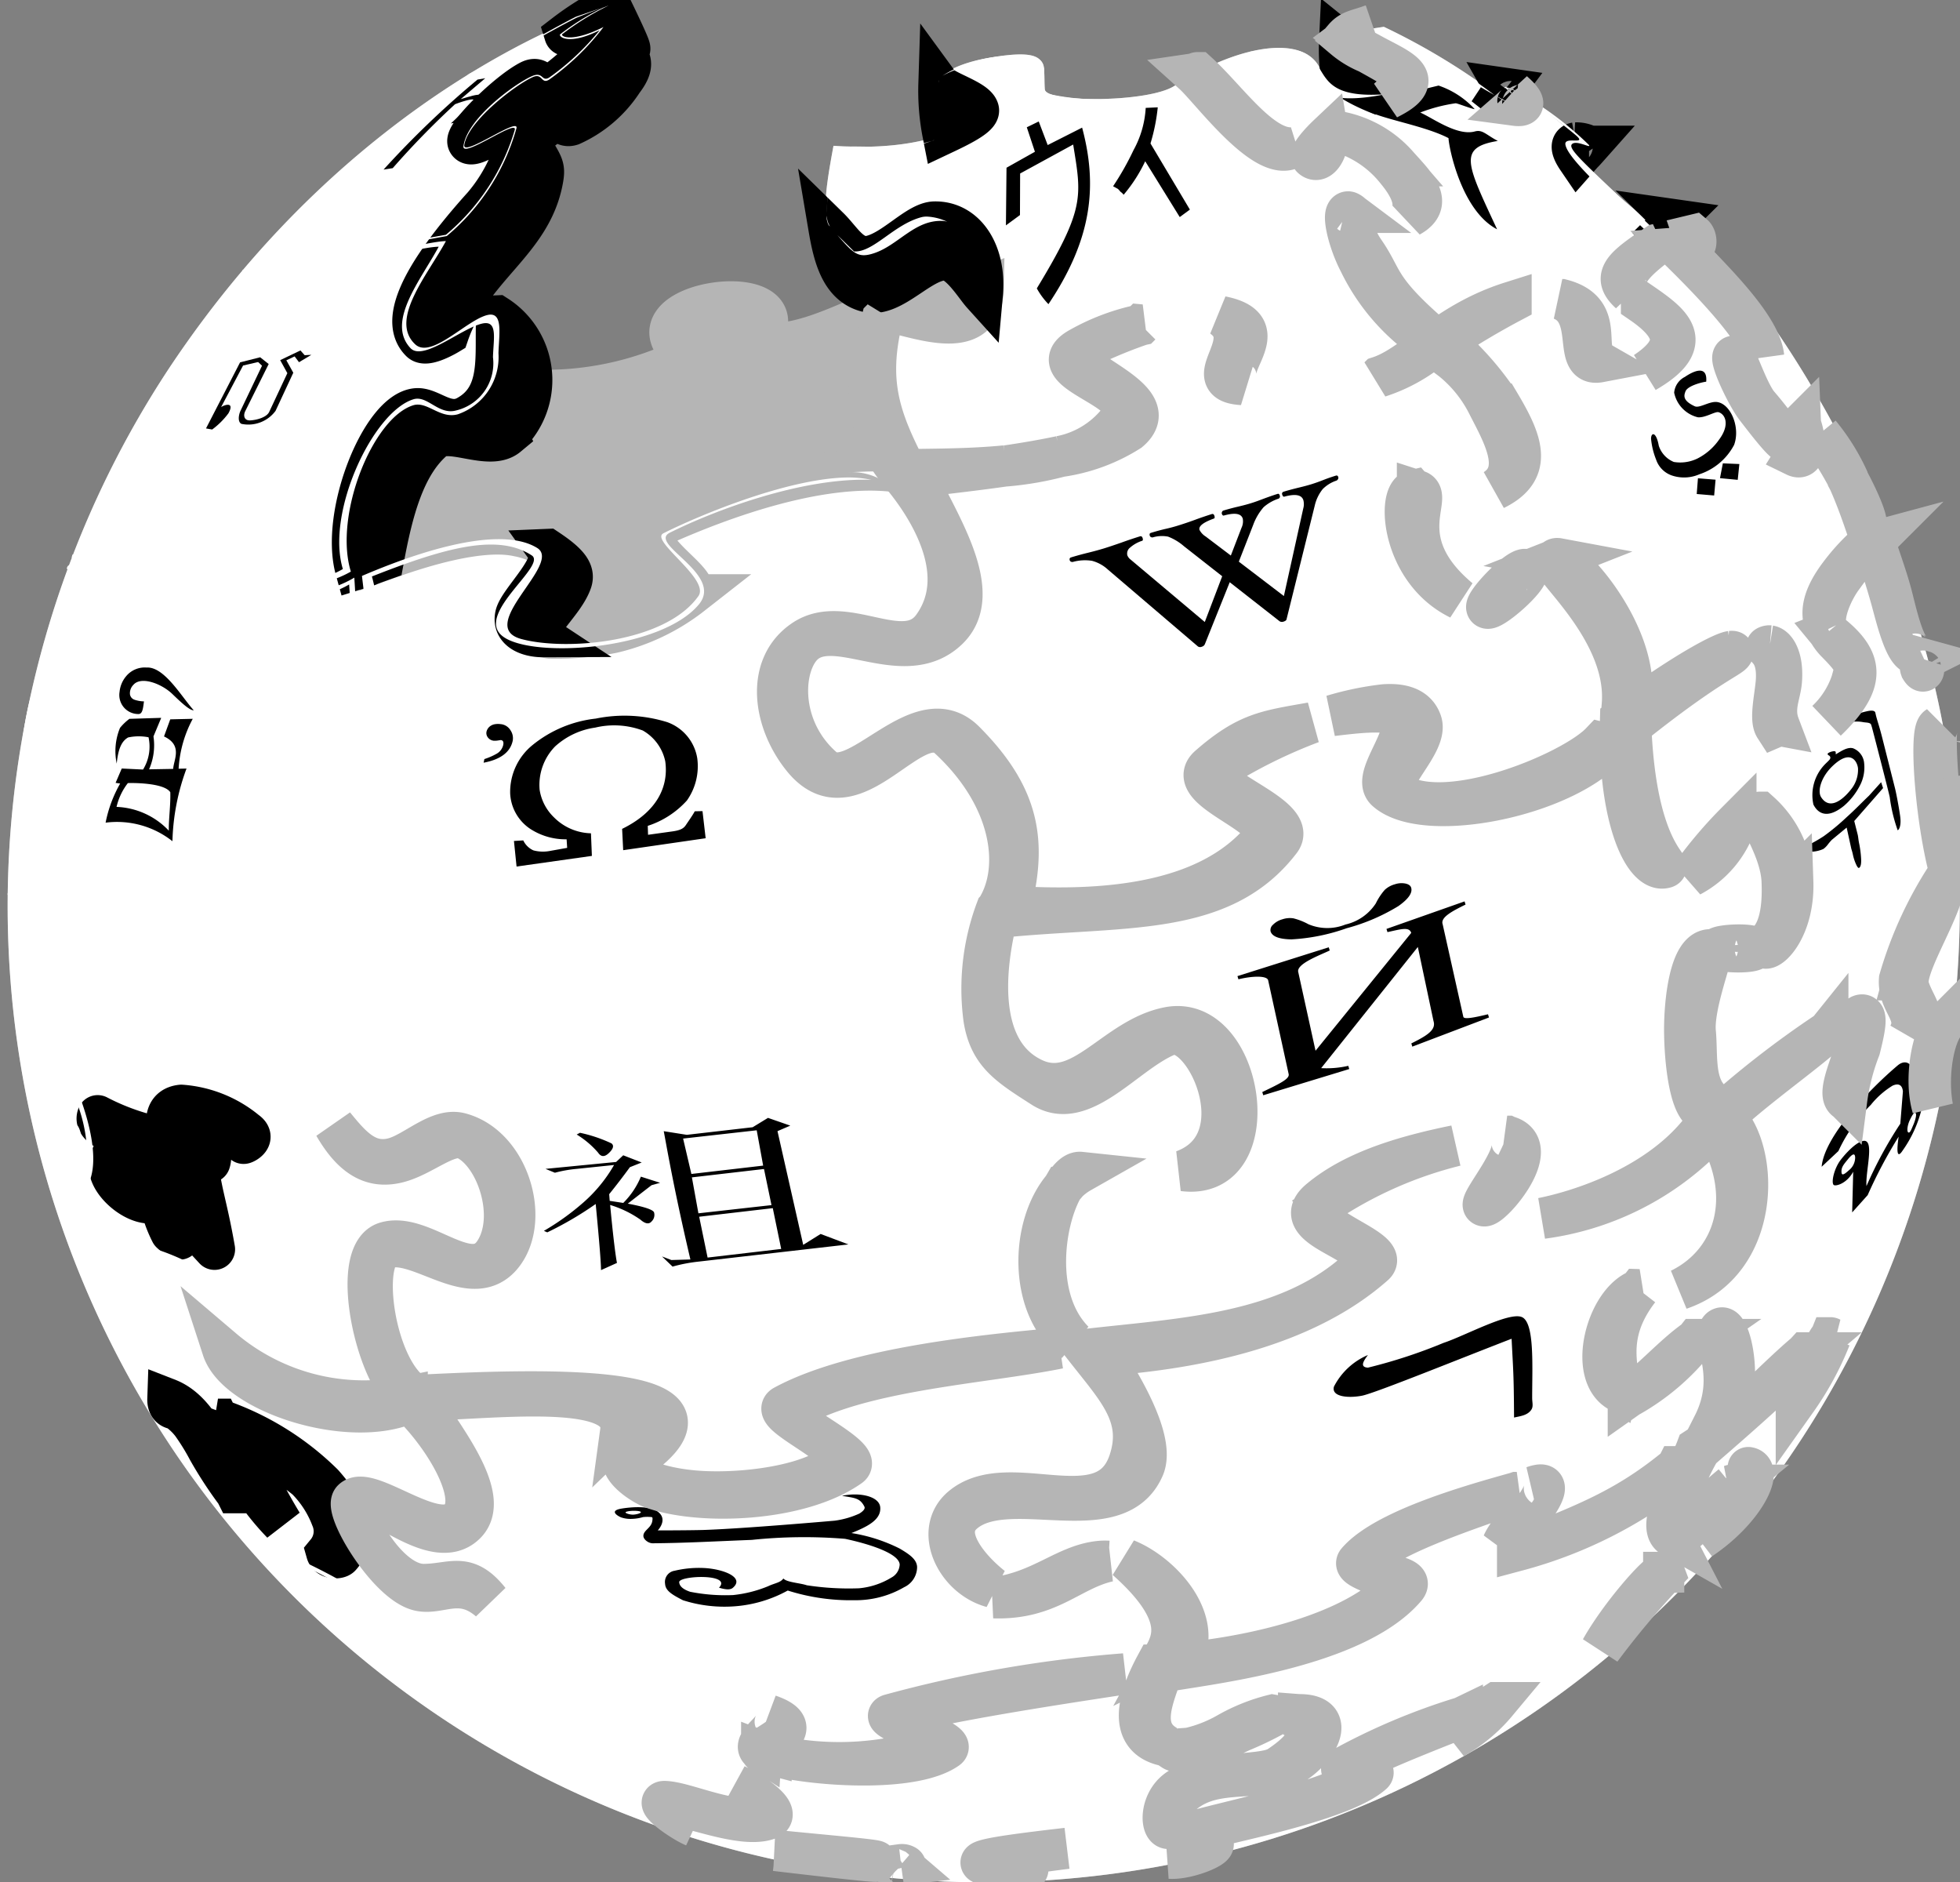
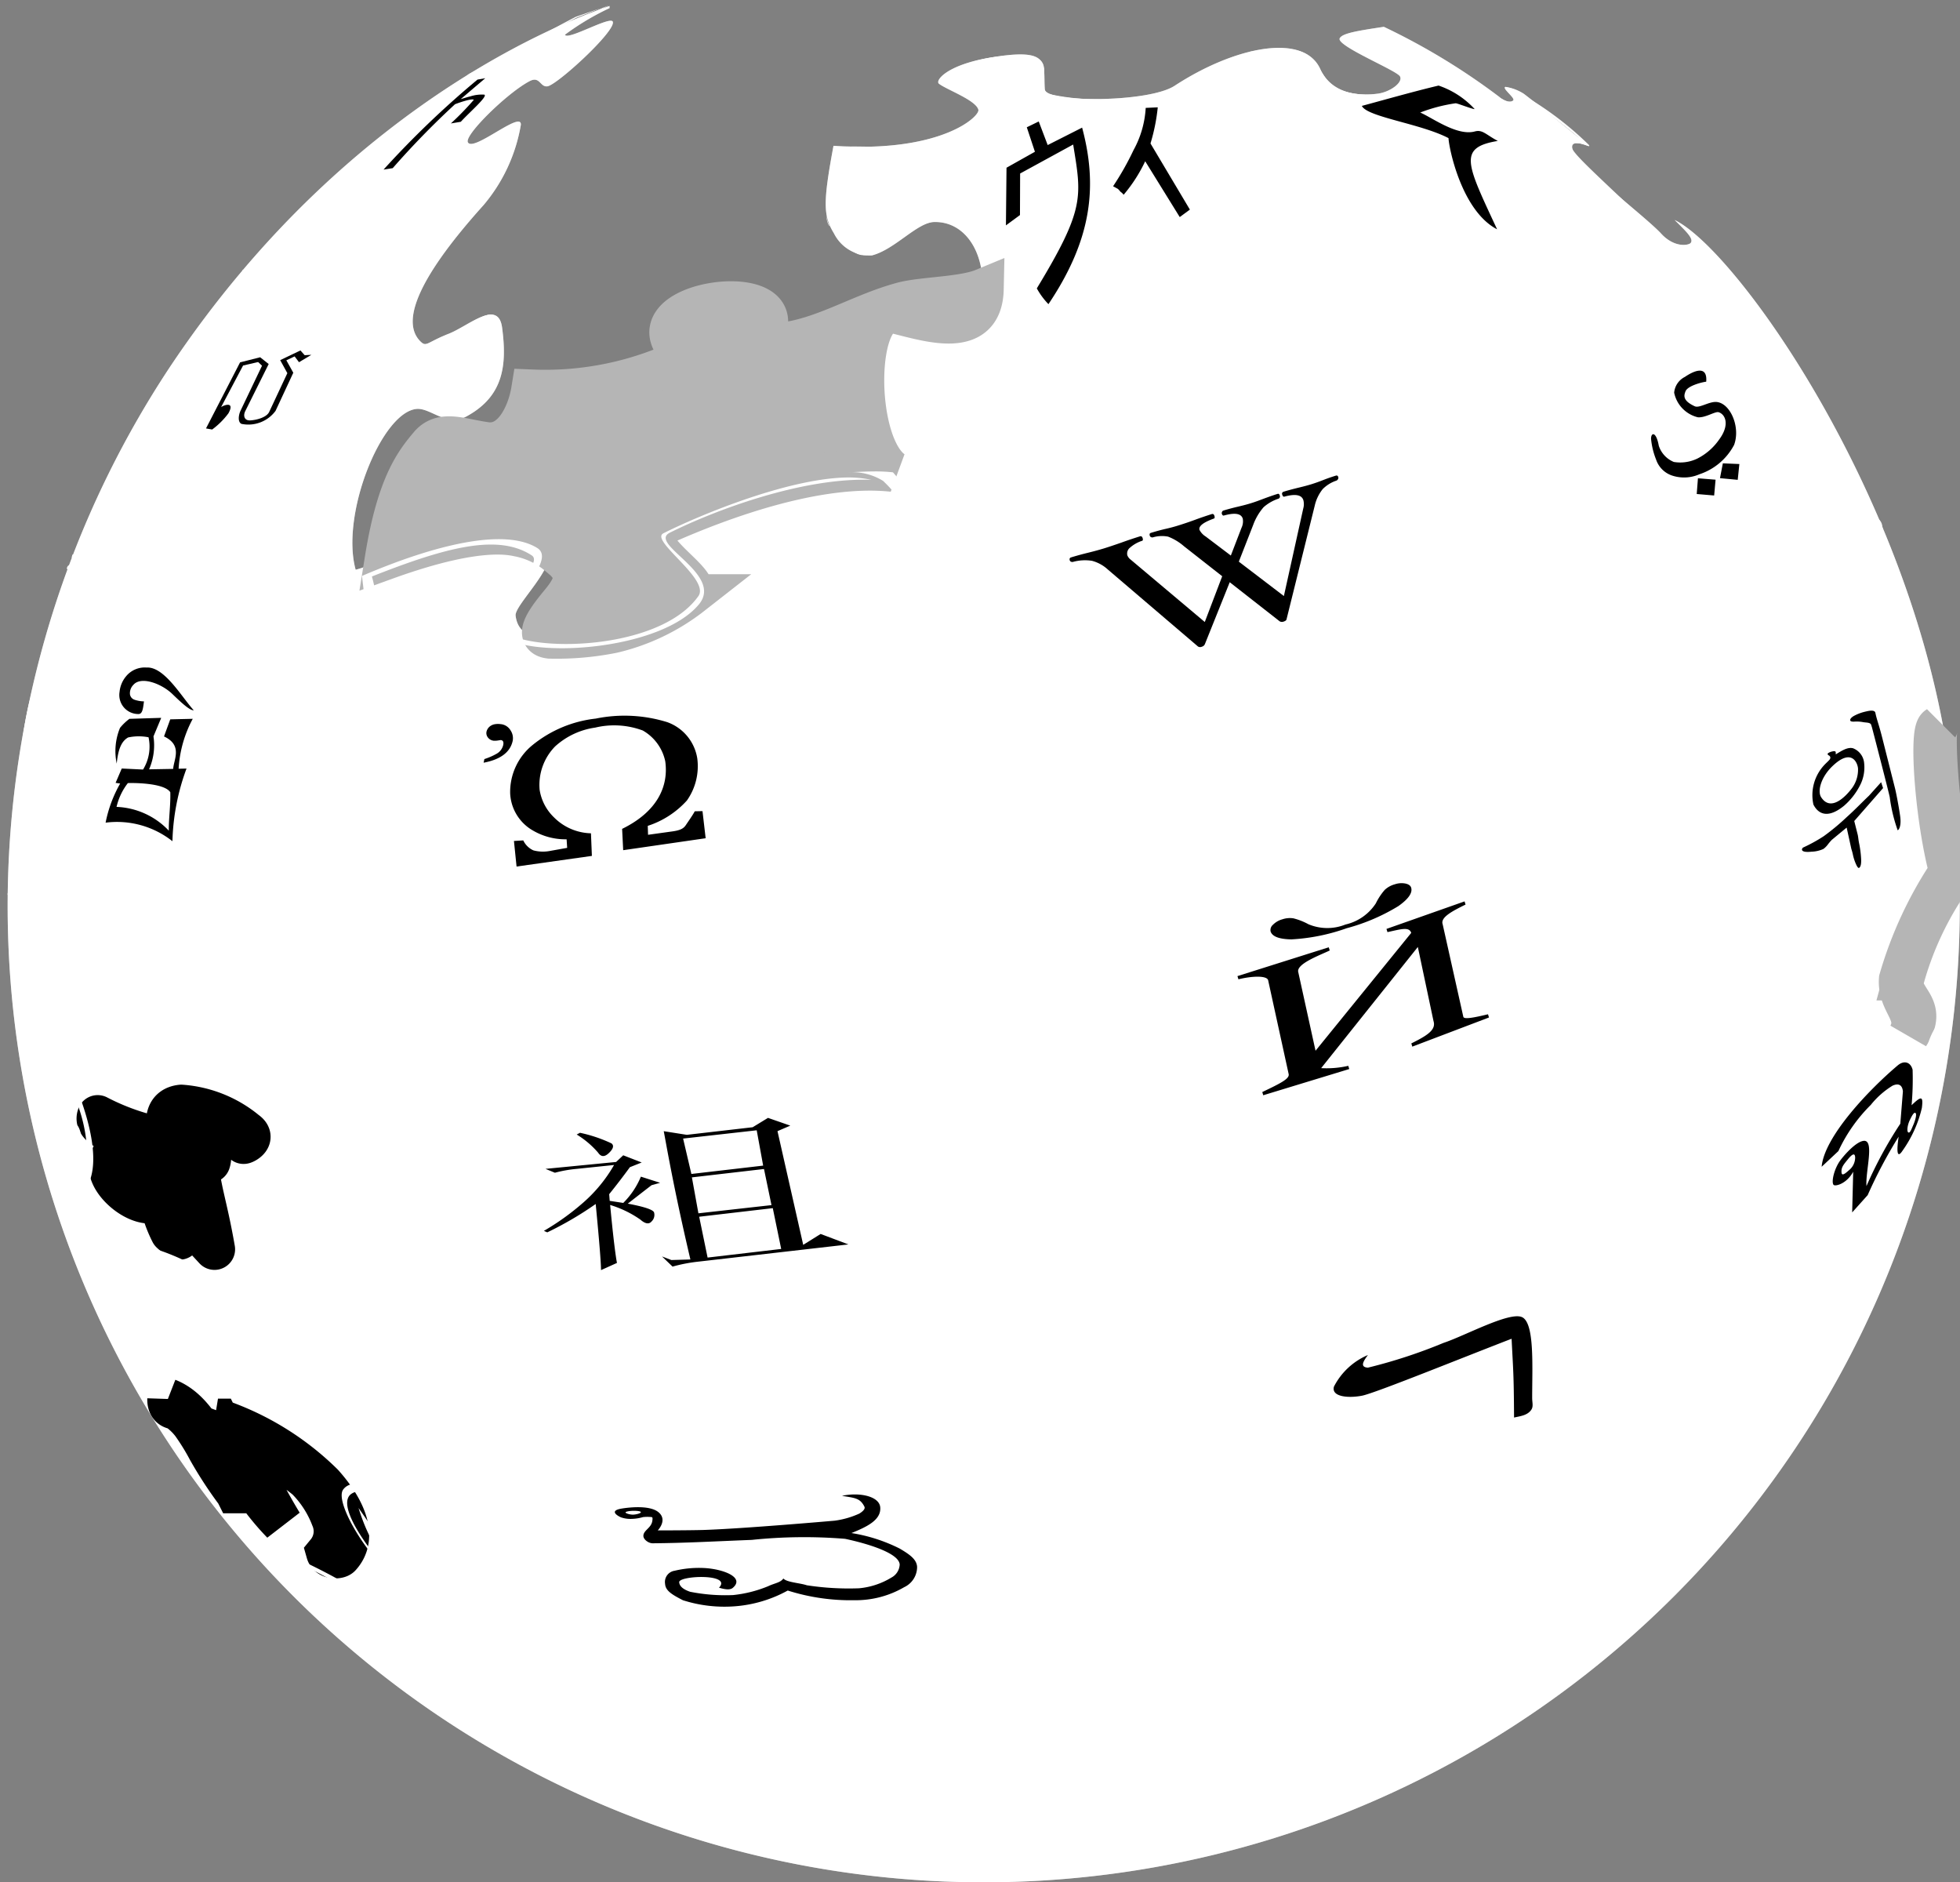
<svg xmlns="http://www.w3.org/2000/svg" width="101.195" height="97.147" viewBox="0 0 101.195 97.147">
  <rect x="0" y="0" width="101.195" height="97.147" fill="#808080" stroke="none" />
  <defs>
    <clipPath id="clip-path">
      <rect id="Rectangle_369" data-name="Rectangle 369" width="101.195" height="97.147" fill="#fff" />
    </clipPath>
  </defs>
  <g id="_15" data-name="15" clip-path="url(#clip-path)">
    <path id="Path_29354" data-name="Path 29354" d="M28.285,32.836c-.608-.032-1.64-.051-1.77-1.158-.065-.556,2.205-2.606,1.635-3.422-.142-.2-.555-.423-1.528-.7-1.162-.258-3.243-.09-6.836,1.212-.162.059.048-.02-.081.027s-.068.02-.161.054c.111-.037-.162.069-.644.243a5.286,5.286,0,0,1-.643.216c-.789-2.853,1.338-8.119,3.137-8.3.732-.073,1.55.953,2.6.377,1.892-1.037,2.085-2.623,1.823-4.58-.2-1.49-1.732-.081-2.761.323-1.119.439-1.142.7-1.448.4-.932-.909-.416-2.968,3.244-7.033A8.632,8.632,0,0,0,26.784,6.35c.078-.8-2.477,1.435-2.735.889-.179-.38,2.048-2.558,3.191-3.153.53-.276.533.313.912.269.493-.056,3.581-2.888,3.378-3.341-.133-.3-2.363,1-2.466.674A13.464,13.464,0,0,1,31.369.314a.273.273,0,0,1,0-.108C30.439.541,18.218,4.464,8.607,18.933a50.395,50.395,0,1,0,91.475,17.757c-2.559-12.634-10.7-23.976-13.727-25.436.6.594,1,.968.83,1.185-.1.126-.838.269-1.528-.485S81.73,8.678,81.342,8.1s-.317-.773-.107-.808a1.387,1.387,0,0,1,.7.162c.142.077-3.159-2.576-3.378-2.722a2.409,2.409,0,0,0-.938-.35c-.2.072.525.577.4.7s-.453.049-.724-.189a34.314,34.314,0,0,0-5.952-3.611c-1.307.2-2.14.323-2.278.592-.2.386,2.942,1.656,3.11,1.967s-.5.8-1.126.889c-1.974.269-2.74-.695-2.976-1.239-.829-1.914-4.4-1.212-7.534.835-1.356.884-6.652.874-6.7.189-.1-1.317.39-2.185-2.816-1.643-2.253.38-2.856,1.184-2.654,1.347.375.3,1.914.848,2.037,1.347.084.34-1.931,2.243-7.48,1.859-.552,2.961-.528,3.616.027,4.526a2.051,2.051,0,0,0,1.957,1.132c1.178-.3,2.343-1.707,3.217-1.724,1.53-.032,2.568,1.448,2.493,3.449.008,0,.019,0,.027,0,0,.07-.021.123-.027.189,0,.027,0,.054,0,.081-.245,2.212-2.775,1.388-4.478.97-2.166-.533-2.181,6.764-.134,8.164-4-.427-9.072,1.486-11.743,2.668-2.2.974,2.083,3.021,1.341,3.718a10.481,10.481,0,0,1-4.075,1.94A17.5,17.5,0,0,1,28.285,32.836Z" transform="translate(0.106 0.102)" fill="#b5b5b5" />
    <path id="Path_29355" data-name="Path 29355" d="M28.285,32.836c-.608-.032-1.64-.052-1.77-1.158-.065-.556,2.205-2.606,1.635-3.422-.142-.2-.555-.423-1.528-.7-1.162-.258-3.242-.09-6.836,1.212-.162.059.048-.02-.081.027s-.068.02-.161.054c.111-.037-.162.069-.644.243a5.209,5.209,0,0,1-.643.216c-.789-2.853,1.338-8.119,3.137-8.3.732-.073,1.55.953,2.6.377,1.892-1.037,2.085-2.623,1.823-4.58-.2-1.49-1.732-.081-2.761.323-1.118.439-1.142.7-1.448.4-.932-.909-.415-2.968,3.244-7.033A8.632,8.632,0,0,0,26.784,6.35c.078-.8-2.477,1.436-2.735.889C23.87,6.858,26.1,4.681,27.24,4.086c.53-.276.533.313.912.269.494-.056,3.581-2.888,3.378-3.341-.133-.3-2.363,1-2.466.674A13.457,13.457,0,0,1,31.369.314a.273.273,0,0,1,0-.108C30.44.541,18.218,4.464,8.607,18.932a50.395,50.395,0,1,0,91.474,17.757c-2.557-12.634-10.7-23.976-13.727-25.436.6.594,1,.968.83,1.185-.1.126-.838.269-1.528-.485S81.731,8.678,81.341,8.1s-.316-.773-.107-.808a1.385,1.385,0,0,1,.7.162c.144.078-3.16-2.576-3.377-2.722a2.4,2.4,0,0,0-.938-.35c-.2.072.526.577.4.7s-.453.05-.725-.189a34.237,34.237,0,0,0-5.952-3.611c-1.306.2-2.139.323-2.278.592-.2.386,2.942,1.656,3.111,1.967s-.5.8-1.126.889c-1.974.269-2.74-.695-2.976-1.239-.83-1.915-4.4-1.212-7.534.835-1.355.884-6.652.874-6.7.189-.1-1.317.392-2.185-2.815-1.644-2.253.38-2.856,1.184-2.654,1.347.376.3,1.915.848,2.038,1.347.084.34-1.931,2.243-7.48,1.859-.551,2.961-.528,3.616.027,4.526a2.051,2.051,0,0,0,1.957,1.132c1.178-.3,2.342-1.707,3.217-1.724,1.53-.032,2.568,1.448,2.494,3.449.007,0,.019,0,.026,0,0,.071-.021.123-.026.189,0,.027,0,.054,0,.081-.244,2.212-2.776,1.388-4.478.97-2.166-.533-2.181,6.764-.134,8.164-4-.427-9.072,1.486-11.743,2.668-2.2.974,2.083,3.02,1.341,3.718a10.48,10.48,0,0,1-4.075,1.94A17.467,17.467,0,0,1,28.285,32.836Z" transform="translate(0.106 0.102)" fill="#fff" />
    <path id="Path_29356" data-name="Path 29356" d="M20.872,15.2a16.585,16.585,0,0,0,8.043-1.7c-3.982-2.9,6.572-4.314,3.595-.7,2.741.235,4.912-1.418,7.5-2.114,1.037-.279,3.119-.266,4.167-.7-.056,2.565-2.747,1.677-4.518,1.241-2.166-.533-2.188,6.762-.141,8.162-4-.427-9.045,1.5-11.716,2.677-2.2.974,2.061,3,1.319,3.7a10.514,10.514,0,0,1-4.078,1.954A14.686,14.686,0,0,1,21.805,28c-.582-.066-.546-.481.506-1.75.758-.914,1.144-1.615-.063-2.53a4.506,4.506,0,0,0-2.093-.989c-1.162-.258-3.251-.092-6.845,1.209.624-3.89,1.579-5.04,2.281-5.879.661-.79,1.629-.32,2.925-.147C19.878,18.1,20.665,16.483,20.872,15.2Z" transform="translate(6.583 4.936)" fill="#b5b5b5" stroke="#b5b5b5" stroke-width="2.125" />
-     <path id="Path_29357" data-name="Path 29357" d="M25.5.2A14.583,14.583,0,0,0,23.139,1.68c.1.323,2.327-.948,2.46-.652.2.453-2.882,3.278-3.375,3.335-.378.044-.366-.563-.9-.288-1.142.595-3.365,2.782-3.184,3.162.258.546,2.8-1.678,2.727-.882a8.629,8.629,0,0,1-1.926,4.158c-3.66,4.064-4.174,6.1-3.242,7.014.306.3,1.43-.383,1.43-.383,1.2-3.5,4.26-4.71,4.862-7.953.138-.742.012-.753-.725-2.012A11.1,11.1,0,0,1,22.509,6.2c.5-.3.474.313.973.153a6.176,6.176,0,0,0,2.651-2.281c.738-.952.223-1.133.248-1.456s.246.044,0-.537S25.5.2,25.5.2ZM63.144,1.968a10.3,10.3,0,0,0,.038,1.5c.071.391,1.181.957,1.964,1.265.635-.049,1.3-.555,1.126-.882C66.1,3.535,64.608,3.15,63.144,1.968ZM42.455,4.229a11.559,11.559,0,0,0,.21,2.587c.73-.345,1.914-.907,1.831-1.245C44.372,5.071,42.741,4.62,42.455,4.229Zm29.232.23c-.181.242-.244.349-.305.441.3.238.611.3.725.191S71.793,4.647,71.686,4.459Zm3.642,2.817c-.209.036-.294.247.1.824.538-.61.088-.086.591-.652A1.345,1.345,0,0,0,75.328,7.276Zm5.11,3.967c-.714.71-.106.119-.705.709.69.753,1.427.605,1.526.479C81.429,12.214,81.043,11.837,80.438,11.243Zm-38.213.115c-.874.018-2.064,1.445-3.242,1.744-1.021.259-1.528-.786-2.212-1.456.256,1.518.631,2.99,2,3.315,1.292.307,2.73-1.652,4-1.648.746,0,1.549,1.346,1.926,1.763C44.89,12.938,43.825,11.325,42.226,11.358Zm-22.6,4.848c-.113,2.02.347,4.138-1.544,5.175-1.05.575-1.881-.456-2.612-.383-1.8.179-3.916,5.444-3.127,8.3,1.2-.374.062-.013,1.43-.5.461-2.511,1.082-4.914,2.612-6.209.793-.672,2.856.588,3.795-.192A3.938,3.938,0,0,0,19.63,16.206Zm2.612,12.055c.585.813-1.48,2.65-1.64,3.411s.636,1.095,1.43,1.092c-.637-.42,1.04-1.682,1.449-2.836C23.655,29.438,23.352,29,22.242,28.261Z" transform="translate(6.022 0.101)" stroke="#000" stroke-width="2.125" />
    <path id="Path_29358" data-name="Path 29358" d="M7.7,38.176c-.723.076-.976.686-.536,1.778a12.207,12.207,0,0,1-3.78-1.239c-.293.775,1.794,1.209,2.788,1.671.055.371.088.759.134,1.132a2.21,2.21,0,0,0-.429-.4A2.022,2.022,0,0,0,4.7,40.548c-.236,0-.376-.026-.509.136-.431.524-.189,1.256.456,1.859s1.524.894,1.9.485c.009-.011.018-.017.027-.028a6.31,6.31,0,0,0,.589,1.751c.081.081.474.4.456.323a35.17,35.17,0,0,1-.777-4.527,7.493,7.493,0,0,0,.965.216c.243,1.448.073.514.751,3.934.325.336.539.57.858.915-.415-2.389-.746-3.041-.885-4.742.238.139.432.132.643.243a.729.729,0,0,0-.081-.647c-2.185-.434-2.125-3.156,1.823-.323.02.013.643-.269.134-.621A5.931,5.931,0,0,0,7.7,38.176ZM4.749,41.221a1.677,1.677,0,0,1,.831.377c.394.34.787.8.483,1.051s-.788-.137-1.153-.513-.569-.678-.322-.889C4.625,41.215,4.675,41.215,4.749,41.221Z" transform="translate(1.659 18.876)" stroke="#000" stroke-linecap="round" stroke-linejoin="round" stroke-width="2.125" />
-     <path id="Path_29359" data-name="Path 29359" d="M5.8,48.318c1.37.534,2.033,2.213,2.317,2.579l1.4.765-1.129-2.3A14.189,14.189,0,0,1,13.808,52.7c1.2,1.342,1.778,2.778.9,3.742-.1.112-.616.135-.711-.2a1.721,1.721,0,0,0,.249-1.782,5.692,5.692,0,0,0-1.295-2A12.228,12.228,0,0,0,9.536,50.5a32.98,32.98,0,0,0,2.16,4.238A13.066,13.066,0,0,1,10,52.573l-1.438-.807c.139.2.522.937.749,1.39a20.543,20.543,0,0,1-1.431-2.192,12.153,12.153,0,0,0-.834-1.353,3.38,3.38,0,0,0-.812-.765C6.175,48.821,5.782,48.852,5.8,48.318Z" transform="translate(2.867 23.896)" stroke="#000" stroke-width="2.125" />
+     <path id="Path_29359" data-name="Path 29359" d="M5.8,48.318c1.37.534,2.033,2.213,2.317,2.579l1.4.765-1.129-2.3A14.189,14.189,0,0,1,13.808,52.7c1.2,1.342,1.778,2.778.9,3.742-.1.112-.616.135-.711-.2a1.721,1.721,0,0,0,.249-1.782,5.692,5.692,0,0,0-1.295-2A12.228,12.228,0,0,0,9.536,50.5a32.98,32.98,0,0,0,2.16,4.238A13.066,13.066,0,0,1,10,52.573l-1.438-.807c.139.2.522.937.749,1.39a20.543,20.543,0,0,1-1.431-2.192,12.153,12.153,0,0,0-.834-1.353,3.38,3.38,0,0,0-.812-.765C6.175,48.821,5.782,48.852,5.8,48.318" transform="translate(2.867 23.896)" stroke="#000" stroke-width="2.125" />
    <path id="Path_29360" data-name="Path 29360" d="M77.413,37.724c-.59.569-.771,1.287-.574,1.592.491.763,1.252-.018,1.574-.441a1.6,1.6,0,0,0,.33-1.046C78.716,37.526,78.4,36.77,77.413,37.724Zm2.969,1.592c-.054-.277-.909-3.579-.924-3.624s-.023-.07-.033-.106c-.037-.134-.262-.115-.412-.143a1.747,1.747,0,0,0-.438-.029c-.142.009-.219-.01-.231-.056-.019-.067.037-.142.165-.224a2.312,2.312,0,0,1,.652-.243q.445-.111.48.075c.075.364.171.565.349,1.267l.664,2.625c.068.269.215,1.057.268,1.458s-.025.646-.129.712A8.133,8.133,0,0,1,80.382,39.316Zm-.345-.47-1.488,1.7.17.671c.039.144.038.276.082.484a5.336,5.336,0,0,1,.1.751c.02.293-.015.466-.109.518q-.066.007-.161-.215a2.381,2.381,0,0,1-.145-.443,2.983,2.983,0,0,0-.087-.327l-.242-1.1-.767.634a2.668,2.668,0,0,0-.2.234,1.092,1.092,0,0,1-.231.234,1.577,1.577,0,0,1-.608.142q-.458.047-.5-.092a.1.1,0,0,1,.018-.075.106.106,0,0,1,.054-.053,8.054,8.054,0,0,0,1.05-.579,11.639,11.639,0,0,0,1.179-.978c.459-.411.837-.811,1.155-1.11l.63-.7Zm-2.449-1.737c.287-.171.6-.389.89-.321a.9.9,0,0,1,.582.769,2.009,2.009,0,0,1-.226,1.172,3.475,3.475,0,0,1-.812,1.03c-.837.684-1.337.426-1.582-.065a2.275,2.275,0,0,1,.572-2.049q.017-.02.14-.14a1.29,1.29,0,0,0,.138-.147.156.156,0,0,0,.021-.114.147.147,0,0,0-.071-.081c-.038-.023-.063-.045-.067-.066l.006-.031a.187.187,0,0,1,.05-.041.639.639,0,0,1,.207-.074c.092-.019.143-.008.154.034a.456.456,0,0,1-.026.235ZM35.828,4.736l.616-.3.462,1.218,1.778-.9c.818,3.055.489,5.792-1.739,9.112a3.785,3.785,0,0,1-.6-.814c2.5-4.12,2.312-4.735,1.877-7.426L35.483,7.122l-.008,2.145L34.75,9.8l.03-2.976L36.247,6Zm6.386.835,2.034,3.415-.524.385L41.941,6.49a7.841,7.841,0,0,1-1.114,1.73.672.672,0,0,0-.166-.158.919.919,0,0,0-.13-.145l-.248-.137a14.411,14.411,0,0,0,1.055-1.865,5.1,5.1,0,0,0,.629-2.18l.622-.028A9.763,9.763,0,0,1,42.214,5.571Z" transform="translate(17.186 1.834)" />
    <path id="Path_29361" data-name="Path 29361" d="M66.105,41c1-1.5-.455-1.787-.285-2.836a16.8,16.8,0,0,1,2.708-5.585c-.631-.15-1.22-7.014-.94-7.477-.42.253-.107,4.759.627,7.477a19.958,19.958,0,0,0-2.595,5.557C65.529,39.377,66.665,39.869,66.105,41Z" transform="translate(32.451 12.416)" fill="#b5b5b5" stroke="#b5b5b5" stroke-width="2.125" />
    <path id="Path_29362" data-name="Path 29362" d="M21.476,5.036a15.015,15.015,0,0,0,1.184-1.219c-.1-.086-.75.142-.97.227a43.062,43.062,0,0,0-3.217,3.3L18,7.419a48.056,48.056,0,0,1,4.851-4.647l.4-.07L21.986,3.779c.149-.039.384-.116.492-.139a1.913,1.913,0,0,1,.727-.09c.191.088-.806.943-1.216,1.4Zm2.282,31.009a.569.569,0,0,0-.219.08.494.494,0,0,0-.222.3.361.361,0,0,0,.057.289.432.432,0,0,0,.322.186,1.036,1.036,0,0,0,.2-.011c.089-.012.145-.025.161-.023.115.013.156.105.119.264a.7.7,0,0,1-.349.447,3.245,3.245,0,0,1-.621.269l-.04.188c.863-.162,1.372-.537,1.5-1.122a.722.722,0,0,0-.109-.547.662.662,0,0,0-.522-.323A.96.96,0,0,0,23.758,36.045Zm5.208-.289a6.266,6.266,0,0,0-3.28,1.372,3.118,3.118,0,0,0-1.149,2.494,2.331,2.331,0,0,0,1.028,1.822,3.335,3.335,0,0,0,1.886.544l.029.442-.883.158a1.911,1.911,0,0,1-.859-.028,1.058,1.058,0,0,1-.525-.515l-.481.029.135,1.32,3.889-.549-.048-1.167a2.784,2.784,0,0,1-1.908-.822,2.513,2.513,0,0,1-.741-1.417,2.837,2.837,0,0,1,.8-2.247,3.888,3.888,0,0,1,2.069-.97,4.223,4.223,0,0,1,2.456.15,2.4,2.4,0,0,1,1.16,1.589c.181,1.292-.41,2.6-2.227,3.489l.055,1.1,4.258-.617-.163-1.4-.4.009c-.089.178-.346.54-.455.705s-.251.27-.691.332l-1.265.176-.015-.461a4.651,4.651,0,0,0,2.022-1.31,3.07,3.07,0,0,0,.534-2.175,2.381,2.381,0,0,0-1.544-1.866A7.433,7.433,0,0,0,28.967,35.755Zm57.323-17.39c-.3.041-.968.23-1.07.5-.072.194-.178.469.481.771.226.1.671-.208,1.044-.224.745-.032,1.336,1.255.986,2.214a3.132,3.132,0,0,1-1.794,1.519,1.973,1.973,0,0,1-1.335.088,1.308,1.308,0,0,1-.9-.849,3.833,3.833,0,0,1-.26-1.073c0-.332.265-.389.4.363a1.357,1.357,0,0,0,.776.835,2.026,2.026,0,0,0,1.228-.182,3.038,3.038,0,0,0,1.112-.976c.551-.738.34-1.293-.027-1.41-.174-.055-.692.3-1.075.261a1.644,1.644,0,0,1-1.221-1.27,1.008,1.008,0,0,1,.553-.813C85.616,17.826,86.362,17.472,86.289,18.365ZM88,22.617l-.084.816L87,23.346l.148-.765Zm-1.228.808-.073.816-.9-.077.063-.812ZM28.141,57.137l-.169.09a4.642,4.642,0,0,1,1.1.93c.156.23.334.243.561.027s.278-.389.134-.5A7.436,7.436,0,0,0,28.141,57.137Zm4.325-.082c.107.529.482,2.819,1.376,6.622l-.982.029-.483-.185.544.524a8.154,8.154,0,0,1,1.347-.258L42,62.9l-1.433-.54-.9.562-1.328-5.869L39,56.768l-1.151-.4-.792.483-3.4.392Zm1,.381,3.8-.427.333,1.823-3.706.431Zm-3.092.863-.367.345L26.361,59l.486.2a6.643,6.643,0,0,1,1.125-.2l1.929-.2a7.582,7.582,0,0,1-1.59,1.94A12.891,12.891,0,0,1,26.279,62.2l.174.077a17.525,17.525,0,0,0,2.5-1.464q.27,2.8.275,3.413l.823-.371c-.075-.382-.2-1.369-.352-2.992a5.5,5.5,0,0,1,1.559.755c.251.221.449.256.586.09a.463.463,0,0,0,.121-.462c-.051-.139-.5-.291-1.355-.451.391-.305.8-.623,1.225-.951l.444-.125-.993-.317a4.164,4.164,0,0,1-.91,1.356l-.7-.107-.027-.344q.551-.683,1.069-1.393l.609-.244Zm3.546,1.14,3.722-.432.387,1.864-3.773.423Zm.376,2.032,3.8-.443.434,2.106-3.8.445ZM70.214,44.31a1.066,1.066,0,0,1,.541-.039c.167.035.267.106.3.213q.122.4-.66.952a10.108,10.108,0,0,1-2.671,1.143,10.115,10.115,0,0,1-2.852.575q-.953-.017-1.075-.413a.356.356,0,0,1,.123-.341,1.08,1.08,0,0,1,.483-.281,1.215,1.215,0,0,1,.57-.052,3.291,3.291,0,0,1,.782.307,2.513,2.513,0,0,0,1.909.013,2.546,2.546,0,0,0,1.568-1.093,3.122,3.122,0,0,1,.459-.695A1.246,1.246,0,0,1,70.214,44.31Zm.844,2.51c-.1-.336-.554-.185-1.226-.041l-.051-.165,4.032-1.421.05.165c-.716.35-1.3.667-1.182,1.01l1.069,4.788c.05.135.543.038,1.273-.136l.05.166L71.114,52.69l-.05-.166c.806-.4,1.291-.694,1.145-1.154L71.4,47.546,66.409,53.8a5.024,5.024,0,0,0,1.4-.119l.05.166L63.418,55.2l-.049-.166c.934-.446,1.408-.681,1.363-.922l-1.056-4.828c-.033-.28-.854-.24-1.538-.069l-.051-.165L66.8,47.562l.051.165c-.5.242-1.752.694-1.623,1.123l.89,4.052ZM96.225,57.337a24.216,24.216,0,0,0-1.6,3.019l-.8.892.053-2.1c-.342.632-.932.77-1.014.676-.123-.138.025-.833.36-1.277.256-.34.819-.95,1.19-.993.584-.069.089,1.575.15,2.333a20.978,20.978,0,0,1,1.746-3.218l.134-1.661c-.025-.313-.2-.457-.539-.3a4.369,4.369,0,0,0-1.119.99,8.222,8.222,0,0,0-1.674,2.385l-.863.808c.132-1.554,2.447-3.982,3.925-5.23.333-.281.671-.174.771.222a15.328,15.328,0,0,1-.052,1.831c.505-.485.608-.483.531.136a6.272,6.272,0,0,1-.991,2.2C96.111,58.546,96.127,57.993,96.225,57.337Zm-2.631,1.181c-.228.28-.342.413-.318.671.016.19.18.064.378-.115a.847.847,0,0,0,.325-.66C93.967,58.094,93.749,58.328,93.594,58.518ZM96.8,56.484c-.118.245-.167.578-.078.634s.17-.181.265-.4c.063-.145.194-.521.109-.6S96.875,56.334,96.8,56.484ZM67.293,23.293a.136.136,0,0,1-.018.109.161.161,0,0,1-.09.075,1.784,1.784,0,0,0-.7.438,2.117,2.117,0,0,0-.408.851l-1.455,5.862c-.007.052-.059.093-.155.123a.234.234,0,0,1-.2-.015l-2.579-2.018-1.287,3.206a.236.236,0,0,1-.154.123.21.21,0,0,1-.2-.013l-4.65-3.97a1.949,1.949,0,0,0-.818-.451,2.329,2.329,0,0,0-.981.055.15.15,0,0,1-.1-.008.108.108,0,0,1-.069-.071c-.025-.08,0-.131.063-.151.281-.087.577-.167.889-.244.29-.071.56-.144.812-.221s.554-.18.9-.3q.476-.173.959-.323c.068-.021.114.009.139.09s.015.127-.027.14a1.744,1.744,0,0,0-.62.35.386.386,0,0,0-.142.4.524.524,0,0,0,.179.227L60.4,30.771l.9-2.362-1.976-1.55a2.754,2.754,0,0,0-.818-.494,1.648,1.648,0,0,0-.779.035.129.129,0,0,1-.1-.01.114.114,0,0,1-.041-.028.112.112,0,0,1-.025-.043c-.024-.08-.008-.129.051-.147q.422-.13.78-.211c.232-.052.475-.118.73-.2s.515-.168.791-.271.566-.2.846-.289c.068-.021.114.009.138.09s.015.127-.026.14q-.829.3-.743.586a.872.872,0,0,0,.317.34l1.3.984.552-1.434a.773.773,0,0,0,.064-.47q-.12-.4-.97-.163c-.05.015-.089-.017-.113-.1a.115.115,0,0,1,0-.048.114.114,0,0,1,.016-.045.112.112,0,0,1,.064-.062q.372-.112.75-.2.429-.1.7-.187.2-.06.566-.2.469-.176.789-.275c.05-.015.086.012.107.08a.128.128,0,0,1-.1.18,2.2,2.2,0,0,0-.732.427,2.906,2.906,0,0,0-.537.912l-.743,1.9,2.326,1.775,1-4.519a.82.82,0,0,0,.007-.425q-.127-.421-.978-.188c-.051.015-.089-.017-.113-.1a.108.108,0,0,1,.076-.155q.308-.095.737-.2.4-.095.661-.175c.185-.056.4-.131.634-.223s.47-.172.671-.234C67.232,23.2,67.271,23.223,67.293,23.293Zm9.075,48.544c-.013-2.322-.046-2.416-.127-4.068-2.7,1.042-7.03,2.8-7.713,2.938-.714.14-1.608.063-1.459-.468a3.518,3.518,0,0,1,1.754-1.63c-.247.329-.423.624,0,.652a26.7,26.7,0,0,0,3.9-1.277c1.092-.36,3.368-1.608,4.041-1.337s.539,2.542.539,4.178c0,.234.069.43-.039.6C77.069,71.729,76.683,71.764,76.367,71.837ZM38.643,80.144c.168.2.856.229,1.209.35a14.227,14.227,0,0,0,2.691.156,3.879,3.879,0,0,0,1.678-.554.8.8,0,0,0,.427-.676c-.039-.575-1.59-1.061-2.818-1.323a26.092,26.092,0,0,0-4.82.055c-1.943.075-3.4.161-5.118.175-.206,0-.478-.191-.477-.383,0-.292.412-.4.462-.778.012-.088.024-.169-.027-.19a2.063,2.063,0,0,0-.457,0,2.268,2.268,0,0,1-.546.09,1.505,1.505,0,0,1-.589-.078c-.159-.069-.641-.339.03-.452.238-.039,1.432-.216,1.912.191s-.044.935-.044.935,1.532,0,2.319-.021c2.067-.063,6.818-.481,6.818-.481a4.468,4.468,0,0,0,1.271-.366c.184-.113.318-.245.263-.357-.231-.466-.53-.447-1.157-.56.932-.2,1.921.033,1.973.586.061.652-.67,1.009-1.487,1.336a8.466,8.466,0,0,1,2.491.8c.528.311.878.562.9.945a1.152,1.152,0,0,1-.667,1.049,4.978,4.978,0,0,1-2.576.673,10.741,10.741,0,0,1-3.436-.5,6.7,6.7,0,0,1-2.723.813,7.052,7.052,0,0,1-2.688-.312c-.555-.286-.9-.486-.921-.844a.585.585,0,0,1,.489-.678,5.444,5.444,0,0,1,1.586-.138c.958.064,2.044.486,1.423,1.018-.143.123-.391.089-.715-.006.705-.746-2.078-.626-2.055-.283.014.207.2.37.564.494A9.284,9.284,0,0,0,36.045,81a6.481,6.481,0,0,0,1.809-.456C38.2,80.379,38.487,80.365,38.643,80.144Zm-7.359-3.421c0-.064-.259-.074-.4-.072s-.391.033-.389.084.236.115.378.114S31.282,76.786,31.284,76.723ZM75.492,10.5c-1.572-3.378-2.045-4.22.038-4.561-.616-.323-.789-.6-1.19-.489-.919.249-2.225-.729-2.817-.977a8.344,8.344,0,0,1,1.829-.478c.08-.007.882.313.982.3a4.476,4.476,0,0,0-1.863-1.214c-1.275.3-3.141.832-3.961,1.049.267.575,3.038.913,4.474,1.664C73,6.278,73.651,9.544,75.492,10.5ZM6.521,35.719l-.4.957a3.1,3.1,0,0,1-.227,1.7l1.245-.022c.02-.467.511-1.213-.474-1.676l.322-.882,1.162-.027a6.173,6.173,0,0,0-.73,2.576l.408-.009A11.6,11.6,0,0,0,7.1,42.087a4.617,4.617,0,0,0-3.451-.958,6.689,6.689,0,0,1,.752-2.02l-.236-.034.318-.741,1.1.053a2.258,2.258,0,0,0,.283-1.665,2.6,2.6,0,0,0-1.058.01c-.278.166-.5.473-.585,1.349a3.141,3.141,0,0,1,.17-1.845,2.7,2.7,0,0,1,.486-.466Zm.469,3.84c-.324-.5-2-.483-2.191-.473a3.169,3.169,0,0,0-.585,1.229,3.917,3.917,0,0,1,2.7,1.229C6.9,40.964,7.012,40.21,6.989,39.558ZM8.2,35.329c-.208.012-.653-.406-1.1-.837-.56-.542-1.625-.941-2.02-.473a.616.616,0,0,0-.174.478.349.349,0,0,0,.233.286,1.609,1.609,0,0,0,.491.086c-.049.387-.08.652-.282.653a.982.982,0,0,1-.978-1.144,1.464,1.464,0,0,1,.333-.8,1.244,1.244,0,0,1,1.06-.456C6.678,33.065,7.563,34.624,8.2,35.329Zm.633-14.55,1.759-3.41,1.037-.263.441.348-1.209,2.429c-.12.241-.051.5.261.481.335-.019.843-.158.974-.438l.937-2-.37-.672,1.046-.5.218.245.346-.019-.638.381-.226-.3-.428.2.359.643-.917,1.97a1.75,1.75,0,0,1-1.759.67c-.209-.1-.146-.476-.045-.686l1.106-2.316-.2-.19-.778.18L9.613,19.678c.192-.128.712-.288.379.319a4.007,4.007,0,0,1-.841.838Zm.4-.335.261-.511c.323-.266.445-.221.312.017A1.124,1.124,0,0,1,9.242,20.443Z" transform="translate(1.803 1.336)" />
    <path id="Path_29363" data-name="Path 29363" d="M36.736,50.45c-1.237.973,1.435,1.729,1.953,2.65S37.461,55,37.5,55.008c.051,0,1.967-1.163,1.478-2.043S35.929,51.293,36.736,50.45ZM31.273.2c.033-.021-.137.054-.287.111a12.7,12.7,0,0,0-2.208,1.376c-.03.164.555.533,2.053-.222a13.008,13.008,0,0,1-2.6,2.44c-.408.25-.3-.333-.9-.067-.916.406-3.361,2.21-3.532,3.616-.079.66,2.8-1.44,2.649-.843a11.179,11.179,0,0,1-3.554,5.412c-1.954.358-2.064.34-3.4.6-1.74,0,3.337-2.9.971-3.017-2.981-.152-3.459,1.444-4.128,2.75.758-1.288,1.355-2.875,4.172-2.706,1.945.117-2.953,3.061-1.059,3.061,1.334-.259,1.533-.262,3.487-.621a11.182,11.182,0,0,0,3.6-5.568c.131-.6-2.8,1.522-2.693.865.192-1.228,2.62-3.09,3.532-3.5.513-.233.431.383.839.133A12.87,12.87,0,0,0,31.03,1.3c-1.5.755-2.171.541-2.141.377A14.006,14.006,0,0,1,31.273.2ZM16.33,12.352a2.578,2.578,0,0,1-2.958,1.531c1.345-1.611,3.155-3.474,4.3-4.946-.75.556-.761.453-.42.066-.513.54-.656.773.177.155-1.424,1.561-2.8,3.18-4.15,4.791A2.536,2.536,0,0,0,16.33,12.352ZM30.9.328c-.155.045-.558.189-1.3.444-1.863.955-3.611,2.053-5.518,2.95-1.366,1.228-2.184,1.7-3.244,2.684.2-.445-.03-.388-.464-.111.37-.207.563-.2.375.222,1.06-.981,2.01-1.523,3.377-2.75,1.907-.9,3.655-1.995,5.518-2.95C30.36.539,30.657.419,30.9.328ZM72.062,1.682c1.467.8,3.237,2.18,4.966,3.128A35.617,35.617,0,0,0,72.062,1.682Zm-6.048.732a9.73,9.73,0,0,0-1.677.178c4.543-.622,1.239,3.332,7.085,2.174C66.905,5.109,69.091,2.453,66.014,2.413Zm-14.126.378a6.89,6.89,0,0,0-3.355,1.02,7.074,7.074,0,0,1,4.415-.71c.931.34-.669.951.795,1.819.588.349,2.766.359,4.679.022a13.286,13.286,0,0,1-4.37-.177c-.727-.259.208-1.572-.684-1.864A4.122,4.122,0,0,0,51.888,2.791Zm9.47,1.064c-.207.754,2.759,4.526,4.921,4.592.648.02.922-.689,1.369-1.131s.737-.728.993-.776c.2-.038-.521-.326-.993.022s-.907,1.234-1.3,1.331C64.934,8.239,62.134,4.434,61.358,3.855Zm-13,.178a.146.146,0,0,0,0,.133A.2.2,0,0,1,48.357,4.033Zm29.246.4c-.016.04.231.2.374.377a.907.907,0,0,0-.265-.332c.408-.086,3.17,2.1,3.531,2.418.594.521-.614.023-.552.465.1.737,2.383,2.74,4.3,4.592-1,.344-2.251,1.577-2.251,2.329,0,1.3,1.9,1.817,2.516,2.64.588.779-.384,1.222-2.627,1.863,1.245.539,3.786-.234,3.311-1.708-.523-1.623-2.243-1.259-2.582-2.728-.128-.556,1.734-1.968,2.053-2.085,2.115,1.579,5.177,5.021,4.944,5.79-.079.259-1.019-.678-1.523-.4-.88.488,2.36,5.455,3.377,5.9.369.162.613-2.436.309-2.44-.609-.007-.05,2.005-.42,1.819-.391-.2-2.909-3.441-2.847-4.614.023-.416,1.6.508,1.567-.067-.051-.94-3.022-4.335-5.452-6.411-3.5-3.345-4.543-4.2-4.348-4.481.212-.27,1.059.25.883.022a16.958,16.958,0,0,0-3.995-2.906C77.694,4.42,77.609,4.411,77.6,4.432Zm.374.377a.462.462,0,0,1,.044.332.2.2,0,0,0,.023-.022C78.111,5.023,78.059,4.91,77.977,4.809Zm.044.333a.231.231,0,0,1-.2.066c.02.01.045.013.065.022C77.961,5.264,78,5.22,78.021,5.142Zm-.9-.289a2.257,2.257,0,0,0,.684.355C77.57,5.1,77.349,4.979,77.116,4.853Zm-8.409,2a8.562,8.562,0,0,1,3.376,3.416c.3.892-.719.566-1.986.576,1.217.483,2.8.613,2.649-.488C72.551,8.962,70.265,6.845,68.707,6.85Zm-20.616.288c-1.731.57-3.274.23-5.165.355,0,.061-.014.172-.022.244C44.583,7.627,46.194,7.869,48.091,7.138Zm-5.209.754a18.2,18.2,0,0,0-.331,2.994C42.559,10.052,42.78,8.728,42.883,7.893ZM19.862,9.756a3.168,3.168,0,0,0-2.23.976c-1.017,2.094-2.489,4.05-4.481,3.416C11.9,15.211,9.339,18.483,9.377,19.96c.009.334,1.488-1.624,1.611-1.287.2.556-.462,1.92-1.037,2.861a7.41,7.41,0,0,1-1.81,2.307c-.134.084-.306-1.161-.508-.887-1.4,1.913-3.031,4.827-2.98,6.7.029,1.064,1.94,1.8,3.244,0,.457-.63-.052-2.733.508-3.305a3.419,3.419,0,0,1,1.744-.932c.754-.138,2.437.158,2.317.932-.22,1.428-2.2,2.479-1.456,3.216,1.231,1.216,5.1.933,6.975-.155-.89-2.909,1.129-7.935,3.222-8.585.724-.224,1.382.718,2.3.466a3.122,3.122,0,0,0,2.1-3.15c.025-.974.264-2.175-.573-1.974-1.074.257-2.9,2.292-3.73,1.508-1.352-1.274.665-3.611,1.589-5.324-.923.007-3.764.872-4.3.4,0,.851,2.912-.1,3.928-.111-.924,1.713-2.728,3.881-1.457,5.235.65.692,2.612-1.007,3.686-1.264.838-.2.6.756.573,1.731a2.508,2.508,0,0,1-1.9,2.75c-.914.252-1.484-.8-2.208-.576-2.093.649-4.53,5.853-3.642,8.762-1.87,1.088-4.993,1.025-6.224.222-.878-.573,1.148-1.856,1.369-3.283.12-.774-1.674-1.137-2.428-1A4.7,4.7,0,0,0,8.23,26.259c-.56.573-.006,2.73-.53,3.305C6.395,31,4.86,30.674,4.83,29.609c-.051-1.872,1.537-4.525,2.759-6.256.2-.278.373.86.508.776a9.632,9.632,0,0,0,1.942-2.4c.627-.89,1.443-2.812,1.17-3.437-.144-.33-1.737,1.633-1.655,1.309a14.472,14.472,0,0,1,3.686-5.235C15.23,15,16.7,13.026,17.72,10.932a3.309,3.309,0,0,1,2.56-.954.69.69,0,0,1,.265.066c.054-.143-.029-.235-.353-.266A2.125,2.125,0,0,0,19.862,9.756Zm.684.289c-.175.459-1.825,1.425-2.053,2.418a.275.275,0,0,0,.088.288.314.314,0,0,1,0-.09C18.852,11.484,21.116,10.346,20.546,10.045Zm48.713.288c-.572-.019-.914.584-.9,1.2.014.974,2.275,5.572,4.083,6.189-3.014,1.921-3.692,1.384-8.123,2.085,2.874-.183,6.663.4,9.226-2.262-2.277-1.1-3.668-3.64-4.37-5.99-.263-.878.207-.786.728-.976A1.187,1.187,0,0,0,69.259,10.333Zm-26.707.71a.866.866,0,0,0,.11.488c.026.028.042.039.066.066a1.112,1.112,0,0,1-.132-.288A2.135,2.135,0,0,1,42.552,11.043Zm5.209.044a1.1,1.1,0,0,0-.287.022c-1.449.368-2.5,1.834-3.509,1.775-.433-.429-.66-.648-.861-.843.838.956,1.066,1.209,1.9.932,1.252-.418,2.093-1.726,3.532-1.664a.881.881,0,0,1,.243.044A2.71,2.71,0,0,0,47.761,11.087ZM12.4,13.837l-.022.044.464.178c-.817.916-3.685,3.643-3.708,5.812a.471.471,0,0,0,.132.377c.15.139.484-.169,1.258-.976.015-.016.188-.21.2-.022.035.614-1.8,3.339-2.229,3.838-.231.27-.274.261-.353.044-.189-.511-.251-.758-.353-.732A15.047,15.047,0,0,0,5.14,26.637,14.8,14.8,0,0,0,4.3,29.011a3.706,3.706,0,0,0-.684-.488l-.045.155a1.651,1.651,0,0,1,.794.688,16.472,16.472,0,0,1,3.377-6.81c.181-.19.379,1.076.574.865,1.04-1.124,2.538-3.649,2.494-4.237-.041-.54-1.079.952-1.413,1a.2.2,0,0,1-.2-.155c-.153-1.705,2-4.161,3.752-5.967Zm66.458,1c-2.515-.054-5.712,1.988-5.342,2.374.52.539,3.339-2.625,6.93-1.953A3.152,3.152,0,0,0,78.86,14.836Zm.353.6c3.2.5-.3,4.522,4.26,3.882C79.709,19.009,83.263,15.249,79.212,15.435ZM60.5,15.9c-3.805.126-7.527,1.869-6.357,3.372.572.734,3.106,1.485,2.538,2.262-1.262,1.732-4.394,1.916-9.976,2.507,8.336-.182,8.92-.67,10.771-2.374C58.734,20.5,55.4,19.878,54.891,18.7c-.551-1.284,4.465-2.931,8.056-2.618a10.91,10.91,0,0,0-1.7-.177Q60.872,15.89,60.5,15.9Zm.927.466c-.174,0-.348.012-.53.023a6.816,6.816,0,0,0-2.472.576c1.721-.245,3.175-.626,3.929.089.386.366-.509,1.584-.4,2.285.217,1.361.857,1.126,6.953.776-5.529-.179-6.918.678-5.584-2.684C63.6,16.734,62.637,16.383,61.423,16.366Zm12.36,1.664a.134.134,0,0,0-.11.044c-.469.562,3.262,3.006,3.178,5.59-.034,1.014.013,1.1-1.59.954,1.33.424,2.43.589,2.45-.865C77.747,21.31,74.507,18.047,73.783,18.03Zm19.092,3.682a21.479,21.479,0,0,1,3.089,5.635c-1.508,1.1-2.945,3-2.825,4.636.091,1.244,1.679,1.9,1.633,2.684-.06,1.027-1.719,2.549-2.824,2.839,1.614,1.068,3.591-1.9,3.574-3.261-.008-.677-1.284-.95-1.612-2.262-.367-1.477,1.972-3.827,2.186-4.015.89.779,2.189,9.175,3.045,5.457-.918,2.485-1.7-3.555-2.759-5.59.491-.293.265-.2.706-.6-.067-.154.007-.3-.22-.532a4.722,4.722,0,0,0-.685.532A11.247,11.247,0,0,0,92.875,21.713ZM56.28,23.2a34.088,34.088,0,0,1-8.962,1.309C50.457,24.968,52.8,24.314,56.28,23.2ZM44.914,24.241c-.3,0-.7.021-1.258.045a3.02,3.02,0,0,1,1.81.443,7.582,7.582,0,0,1,2.362,5.59c-.073,1.722-.655,2.794-3.377,2.041-2.618-.724-5.691.247-5.143,3.327.37,2.076.453,4.823,4.128,4.548-2.267.028-3.612-2.725-3.443-5.08.229-3.223,3.161-2.986,5.562-2.417,1.3.308,2.511.463,3.2-2.462.262-1.108-.6-3.528-2.781-5.99A8.1,8.1,0,0,0,44.914,24.241Zm29.046.244c-.239-.006-.451.009-.662.022-1.262.083-1.99.585-2.052,1.575-.14,2.244,1.764,6.175,4.5,5.479a5.574,5.574,0,0,1-3.531-5.723c.048-1,1.065-1.245,2.516-1.287Q74.348,24.5,73.96,24.485Zm-30.393.067c-3.225.073-7.934,2.113-9.447,2.883-.718.366,2.426,2.366,1.81,3.239-1.707,2.419-6.841,2.837-9.138,2.218-2.424-.653,2.13-3.888.816-4.7-1.668-1.035-5.216-.2-9.049,1.442.417,3.518.578,4.082-.2,6.478-.275.848-1.289,3.01-3.62,1.2-1.242-.966-2.342.072-2.6,1.975-.361,2.617.154,5.181,2.494,3.128a1.734,1.734,0,0,1,2.649.355c1.109,3.226,2.009,5.438.508,8.275,7.513-2.037,10.421-.755,11.5-.333,1.45.568.1,1.985-1.081,3.616,1.748-1.827,2.619-3.1,1.324-3.926-2.316-1.475-7.788-.715-11.234.222,1.181-2.53-.03-6.056-.816-7.92a1.9,1.9,0,0,0-2.979-.576c-2.507,2.594-2.183-1.424-1.943-3.105.151-1.057.838-2.264,2.031-1.42,1.272.9,2.5,1.789,3.995-1.109a10.338,10.338,0,0,0,.486-6.832c3.8-1.5,6.509-2.232,8.254-1.086.783.514-2.817,2.937-1.589,4.1,1.319,1.253,8.215.844,10.219-1.575,1.3-1.565-2.662-3.124-1.5-3.7,2.25-1.125,6.778-2.853,10.4-2.728A5.675,5.675,0,0,0,43.567,24.552Zm30.79.554a3.974,3.974,0,0,0-.8.09,5,5,0,0,0,3.178.244A13.167,13.167,0,0,0,74.357,25.106Zm-63.876.621a2.632,2.632,0,0,0-1.7.51c-.708.65-.171,2.559-.751,3.594a2.181,2.181,0,0,1-3.708.4c-.415,2.471-1.47,7.509-2.251,7.3.02.013.023.058.044.067.775.318,1.925-4.429,2.339-6.877,1.2,1.287,3.164.411,3.973-1.02.574-1.014-.211-2.892.618-3.35.953-.525,3.429-.46,2.759.355S9.94,28.8,10.459,29.964c.6,1.352,5.107,1.469,7.438.111.185,2.714.383,5.988-1.324,7.1-.849.551-1.811-1.111-2.869-1.154-2.3-.094-3.646,6.745-.839,7.919.978.409,1.517-1.089,3.156-1.353.88-.142,2,6.3,1.037,7.764-1.532,2.32-7.386.723-8.431-.488-.539-.625,1.7-2.211,1.037-3.216-1.125-1.708-4.321-2.313-5.3-1.353-1.211,1.191.932,3.7-.022,4.48-.623.512-2.064-.329-2.6-1.486.112-2.292.607-9.925-.508-7.92-.008-.852-.027-1.45.022-2a20.968,20.968,0,0,0-.089,2.307c1.1-1.992.463,5.553.4,7.875.724,1.405,2.261,2.119,2.892,1.6.965-.8-1.093-3.376.132-4.591.988-.98,3.215-.268,4.635,1.131.873.858-1.308,2.46-.993,3.239.479,1.187,7.29,3.469,9.358.51,1.021-1.462-.218-8.441-1.545-8.119-1.632.4-2.152,1.79-3.112,1.309-2.6-1.306-1.017-7.2.816-7.165,1.071.021,2.1,1.65,2.957,1.087,1.727-1.133,1.644-5.062,1.457-7.83-2.57,1.551-7.112.985-7.438.222-.51-1.2.766-2.506,1.435-3.327C12.582,26.095,11.56,25.72,10.481,25.728Zm68.357,2.75c-1.6.172-3.315,2.14-3.045,2.573.483.779,2.127-2.446,3.686-2.529a1.733,1.733,0,0,0-.331-.044A1.926,1.926,0,0,0,78.838,28.478Zm-75.287.577a.206.206,0,0,0-.221.155c-.094.306.985-.2.662,1.353a24.789,24.789,0,0,1-1.611,5.79c-.109.21-.3-1.348-.508-1.265-.668.27-1.308,5.79-.861,6.367.007.01.256-.523.331-.266.425,1.461-.157,2.232-.132,6.234-.1-.358-.891-2-.949-1.353A5.755,5.755,0,0,0,1.3,47.977c-.056-2.186.7-5.827.154-7.209-.07-.178-.32.32-.4.4-.094-1.736.014-4.5.729-5.723.14-.24.3,1.652.441,1.442C3.19,35.468,3.745,32.264,4.1,30.52,4.29,29.6,3.848,29.072,3.551,29.055Zm75.707.022a.307.307,0,0,0-.2.111c-.052.062,5,5.024,3.178,7.986-1.713,2.789-9.265,3.19-9.91,3.749,2.857-.537,9.107-.239,10.947-4.037C84.57,34.213,80.453,28.921,79.258,29.077ZM42.75,32.826a1.431,1.431,0,0,0-.927.266c1.085-.07,3.746,1.111,5.672.2C45.2,33.524,43.78,32.834,42.75,32.826Zm47.145.022c-2.488.064-6.238,2.724-5.65,3.394,2.2-1.014,2.275-2.249,6.622-3.261A2.53,2.53,0,0,0,89.9,32.848Zm.706.643c.9,1.7-1.524,6.164,1.721,4.326C89.889,38.273,92.39,33.922,90.6,33.491ZM70.407,35.976c-3.946-.069-9.527,2.1-9.579,4.3-.032,1.364,4.5,2,2.671,3.372-4.648,3.492-10.978,2.182-11.147,3.016,2.822.015,8.411.373,12.361-3.194,1.491-1.348-3.233-2.554-2.981-3.594.47-1.928,6.872-3.98,10.242-3.727A7.74,7.74,0,0,0,70.407,35.976Zm-68.732.2a11.221,11.221,0,0,0-.419,2.108,8.318,8.318,0,0,1,.375-1.642,2.864,2.864,0,0,0,.243.665A9.538,9.538,0,0,1,1.674,36.175Zm69.372.643c-.716-.006-1.746.138-2.891.177,2.9-.022,3.55-.34,1.987,2.551-1.236,2.286,2.48,2.049,3.42,2-1-.041-3.177-.5-2.25-2.085C72.595,37.271,72.241,36.828,71.047,36.819Zm-23.485.333c-2.147.07-3.56,2.039-4.922,2.4,1.374.829,3.282-2.556,6.533-2.108A3.945,3.945,0,0,0,47.562,37.152Zm35.757.687c-2.148.913.567,9.332,3.067,7.653C83.537,44.333,83.61,41.006,83.318,37.839Zm-35.337.067a.881.881,0,0,0-.154.022c1.309,1.8,3.929,5.138,2.538,8.318-3.651-.072-12.554,2.046-14.347,3.438-2.577,2,2.415,3.3,1.545,4.215-1.63,1.707-6.411,2.06-9.358.977,1.692,1.445,8.463,1.147,9.933-.977.818-1.184-3.758-2.265-2.185-3.727,1.749-1.623,10.377-3.643,15.118-3.461a10.246,10.246,0,0,0,.6-1c.951-2.41-1.925-7.519-3.532-7.808A.568.568,0,0,0,47.981,37.906Zm41.673,3.571c-1.387.066-2.958,3.285-3.51,3.416,1.63.864,2.521-3.207,4.083-3.216A.893.893,0,0,0,89.654,41.477Zm.22.6c-.339,1.005,1.885,1.643.75,5.79-1.131.093-2.686-.321-4.06,1.331-.43.517-1.928,6.571.464,8.9-3.226,3.3-9.147,3.8-9.867,4.281-.448.916,7.138-.595,9.932-3.594.8-.86,7.313-6.554,7.968-6.121.369.243-1.131,4.182-.795,4.814s3.471-2.609,4.106-4.015c-1.113,1.625-3.274,3.908-3.4,3.372-.325-1.395,1.491-5.092.023-4.637s-6.1,4.023-7.173,5.191c-1.089-.294-1.507-5.642-.464-7.9.746-1.613,3.752-.4,4.193-1.752C92.31,45.407,91.349,42.434,89.874,42.076ZM5.935,45.426a1.313,1.313,0,0,0-1.391.865c-.329.884,1.208,2.986.442,3.838-.838.932-1.938.874-3.333-.822.382.853,2.085,2.221,3.62.909,1.038-.886-.888-2.749-.464-3.926.45-1.247,2.241-.641,3.244.178,1.295,1.055-.686,2.057-.42,3.261.649,2.937,7.228,3.1,8.674,2.706-.889,3.077-.293,9.355,4.679,7.431-4.147,1.416-5.272-4.152-4.128-7.808-2.726.784-8.541.086-8.895-2.2-.292-1.886,2.163-2.38-.11-3.771A4.156,4.156,0,0,0,5.935,45.426Zm52.354,1.42c-.317.039-1.1.166-1.7.2-.8.044-4.254.145-4.282.244-.062.214,3.18-.066,3.973-.089a8.3,8.3,0,0,0,2.141-.355C58.45,46.829,58.393,46.832,58.289,46.845Zm-9.8.377c-.322.012-.625.051-.927.089a12.523,12.523,0,0,1,2.362.111c-.079,1.407-2.461,8.836,4.171,8.806-4.98-1.173-3.577-5.631-3.378-8.917A14.048,14.048,0,0,0,48.489,47.223Zm-47.1,1.686c-.407,1.584-.083,5.795.707,6.743.4.48.467-.951,1.236.111a7.793,7.793,0,0,1,.839,5.657c1.067-1.214.247-3.9-.4-5.479C2.877,53.747,2,56.122,1.785,54.7A18.456,18.456,0,0,1,1.388,48.908Zm25.581,1.531c-.373-.01-.779.007-1.236.021,2.051.182,2.59.247,2.582.976-.01,1.087-2.727,2.932-1.369,3.971,1.224.935,1.573.582,4.7.976-3.178-.593-4.253-.709-4.149-1.841.105-1.151,1.958-2.346,1.589-3.239C28.821,50.657,28.087,50.465,26.969,50.439Zm-3.31.021A15.4,15.4,0,0,0,17.7,51.5c-.917,3.08-1.453,7.13,1.456,8.1,1.531.508,2.936-1.617,4.414-1.309,2.482.516,3.7,4.295,2.207,6.7,2.061-1.5,1.01-7.047-2.56-7.1-1.839-.026-3.276,1.841-4.105,1.4-2.113-1.127-1.833-5.015-1.148-7.63,2.114-.787,3.226-1.058,7.813-1.175Q24.718,50.445,23.658,50.46Zm76.92,1.753c-1.622.817-1.7,3.991-.9,5.746C99.168,56.241,99.161,53.413,100.578,52.213ZM59.724,52.7c-2.372-.019-3.765,2.457-6.158,2.795,2.155,1.13,4.187-2.737,7.239-2.617A3.722,3.722,0,0,0,59.724,52.7Zm-8.276.156c-.206.08-.1.867.4,1.485s1.409,1.057,1.678.955c.121-.047-.625-.543-1.148-1.154S51.542,52.819,51.447,52.858Zm8.74.488a.288.288,0,0,0-.2.243c-.075.362,1.5,1.233,1.458,2.906-.023.976.689,3.368-2.075,3.039-2.932-.35-6.72-.449-6.953,4.348-.08,1.666-.539,2.885.773,4.769-3.46.5-13.4,2.089-14.038,3.616-.725,1.734,3,2.246,2.582,2.861-.527.77-4.9,1.273-8.762.709.725,1.383,7.989,1.311,9.8-.576.71-.74-3.222-1.6-2.671-2.817.7-1.553,12.7-3.356,14.612-3.307A5.639,5.639,0,0,1,53.5,63.881c.376-2.977,1.132-4.3,4.591-3.948,2.8.283,4.449.569,4.481-3.35.013-1.6-1.577-3.2-2.274-3.238A.35.35,0,0,0,60.187,53.345ZM3.794,57.959c.371,2.25.328,3.36-.552,1.642-.33-.643-.973-1.556-.971-.576.625-.64,1.463,2.532,1.721,1.664C4.363,59.44,4.041,57.959,3.794,57.959Zm72.727.022c-3.257.006-9.488,2.421-10.551,4.591-.6,1.223,3.781,2.1,2.6,2.973-5.11,3.788-12.682,2.765-12.648,3.527,1.87.258,10.321-.256,13.818-3.771.973-.978-3.216-2-2.4-3.1C68.8,60.208,74.877,58.133,78.2,58.38A2.639,2.639,0,0,0,76.52,57.981Zm11.72.155c-1.192,1.1,1.339,4.235-.287,6.256-1.434,1.782-4.07.171-5.606,2.75-1.075,1.807-1.719,5.342,1.3,4.9-1.621-1.071-1.4-2.948-.375-4.636,1.511-2.5,3.884-.568,5.364-2.8A5.944,5.944,0,0,0,88.24,58.136Zm-11.167.489c-.094.012-.173.086-.22.243-.658,2.2-1.7,2.543-1.678,3.639.014.676.416.815,1.854.576a.9.9,0,0,1-.75-.909c.073-.938.959-1.832,1.391-2.861C77.764,59.081,77.355,58.586,77.072,58.625Zm-53.48.11c1.712,2.5,1.926,4.611.773,5.79-.6.613-3.747-2.258-5.165-1.02-2.118,1.848-1.052,6.548.707,8.252-2.5.237-6.486-.569-8.123-2.463-.689-.8.838-1.523.176-2.528-.866-1.317-5.623-3.413-5.915-2.308a1.354,1.354,0,0,0,.11.709c-.04-.153-.032-.264.044-.332,1.012-.924,4.229,1.3,5.562,2.13.708.442-.8,1.948-.221,2.507a10.632,10.632,0,0,0,9.182,2.463c-1.823-2.126-2.885-5.872-1.28-7.764.982-1.158,3.944,1.418,5.452.754C26.665,64.144,25.65,59.107,23.592,58.735Zm-1.744.732c-.186.1-.376.189-.552.267C21.476,59.659,21.658,59.567,21.848,59.467Zm-19.114.022c-.362,3.039,1.876,7.891,4.5,8.984,1.848.769-.018-1.339-.794-2.684.635,1.205,1.76,2.6,1.3,2.506C5.18,67.764,2.878,63.365,2.734,59.489Zm54.43.843c-.276.009-.469.042-.464.089.018.206,2.972.483,2.957.221C59.646,60.434,57.992,60.306,57.164,60.332ZM20.082,64.282c-1.114.083-1.048,5.843.928,7.32.83.621,9.726-1.016,13.375,1.11-2.408-2.657-11.022-1.225-13.022-1.531s-2.215-7-1.17-6.876A.3.3,0,0,0,20.082,64.282Zm-12.934.709c-1.6-.034,1.546,3.095,1.28,4.059C9.344,67.723,6.389,65.746,7.148,64.991ZM10.7,66.765c.672.727-1.363,1.9,1.015,3.549C9.9,68.26,12.722,67.5,10.7,66.765Zm77.693,1.352c-1.768-.037-3.352,2.414-4.658,3.771,1.613-1.192,3.092-3.034,5.01-3.727A1.973,1.973,0,0,0,88.395,68.118Zm-.4.6a.133.133,0,0,0-.089.044c-.633.6.8,3.223-.64,5.479-1.86,2.169-6.574,4.193-9.4,5.347,2-.083,7.28-2.739,8.784-4.259-.836,2.422-2.047,4.359-.4,4.149-1.367-.422.6-3.348,1.148-4.858,2.183-1.451,3.413-3.116,5.5-4.991-1.29.954-3.458,3.334-4.745,3.971C89.334,71.541,88.465,68.724,88,68.717Zm5.915.444c-3.175,5.881-1.022,3.18,1.368.133C93.072,71.32,91.009,75.191,93.913,69.161Zm-38.383.421c-.265.089-.558.557-.441.709.949,1.241,2.208,3.279,2.163,3.838-.31,3.768-2.743,2.4-5.276,2.13-1.722-.183-4.118.722-4.26,2.218-.212,2.235,1.737,4,3.047,3.616-1.529-1-2.2-2.2-1.943-3.638.367-2.057,4.219-1.769,5.783-1.486a3.114,3.114,0,0,0,3.709-3.017c.067-.974-1.2-2.63-2.538-4.3A.206.206,0,0,0,55.53,69.583ZM21.87,72.311c-.276.321,2.87,3.085,2.494,5.679C25.75,76.259,22.129,72.009,21.87,72.311Zm10.021.022c.887.746.648,1.113.088,1.62-1.386,1.252-1.444,1.792.839,2.485-1.439-1.2-.636-1.476-.044-2.019C33.8,73.477,33.715,72.439,31.891,72.332Zm-10.9.156c-.217-.171,2.735,3.717,1.964,5.368-.475,1.016-4.4-2.356-5.364-1.065-.454.609,1.128,3.3,2.605,4.525-1.593-1.715-2.94-3.781-2.185-4.3,1.166-.806,4.243,2.546,5.474,1.309C24.887,76.906,21.923,73.227,20.988,72.488ZM89.83,75.793c-.653-.048-2.455,2.287-3.267,3.327a21.174,21.174,0,0,1,2.912-2.883c.192.044-.12.968-.375,1.331-1.4,2-3.576,2.8-4.811,4.436-.892,1.1-1.933,2.115-2.008,3.483.167-.977,1.41-2.423,2.206-3.306,1.67-1.961,3.127-2.7,4.59-4.28.6-.652,1.1-1.879.86-2.062A.172.172,0,0,0,89.83,75.793Zm-11.058.576c-3.406.045-10.587,3.4-10.241,4.569.179.605,2.252.9,1.743,1.419C68.06,84.619,60.792,85.08,60.1,85.686c4.019-.315,9.343-1.546,11.521-3.7.443-.439-2.352-.95-2.031-1.465.477-.766,6.174-3.695,9.8-4.126A4.359,4.359,0,0,0,78.772,76.37Zm-.067.488c-.4-.17-4.426,4.762-1.1,3.017C76.22,79.7,79.567,77.229,78.7,76.857Zm-60.322.888c.76,2.495,2.394,4.575,4.547,3.639,1.253-.546,5.566,2.035,6.379,4.947-.128-2.478-4.059-5.866-6.423-5.347C20.48,81.513,20.6,80.9,18.383,77.745Zm-5.1,1.842c-.42.018,1.546,1.468,2.538,2.706.16.2-.962-.629-1.258-.666.275.277,1.972,1.308,1.788.955-.409-.784-2.959-2.619-2.56-2.574.781.09,6.94,3.144,5.407,3.683,2.1-.569-4.008-3.44-5.584-4.016A1.026,1.026,0,0,0,13.284,79.588Zm43.372.266c-1.789.143-3.508,1.347-5.232,1.929,1.572.478,3.637-1.949,7.041-1.642A3.939,3.939,0,0,0,56.656,79.853Zm.705.843a.542.542,0,0,0-.331.2c.921.9,1.865,1.521,2.03,3.039a2.269,2.269,0,0,1-.508,1.664c.369.193.546.037.928.044a2.591,2.591,0,0,0,.574-2.04C59.794,82.466,58.264,80.563,57.362,80.7Zm-32.38,1.486c4.632,5.112,4.873,6.712-5.65,1.975C26.788,89.235,32.817,88.426,24.982,82.182Zm-6.445.533a.155.155,0,0,0-.11.022c-.253.114-.3.863.331,1.154C18.919,83.482,18.795,82.783,18.537,82.715ZM57.3,85.709A62.38,62.38,0,0,0,44.67,88.083c-1.318.465,2.859,1.8,2.119,1.953a20.042,20.042,0,0,1-7.394.177c1.673.551,6.568.8,8.5-.134.948-.457-3.1-1.407-2.274-1.708,3.546-1.293,7.815-1.658,13.2-2.64A12.516,12.516,0,0,0,57.3,85.709Zm24.014.51c-1.754.279-9.033,5.953-4.215,1.929-5.949,4.55,3.369-1.865,4.5-1.907A.492.492,0,0,0,81.31,86.219Zm-22.491.133c-1.323.059-1.448,1.469-1.435,2.463.014,1.086,1.192,1.86,2.8,1.487-1.114-.461-1.648-.625-1.722-1.752a2.844,2.844,0,0,1,.619-2.2A1.774,1.774,0,0,0,58.819,86.352Zm-27.988.732a4.143,4.143,0,0,0-1.413.112c.1.353,7.641-.076,11.433,1.443C39.021,87.379,33.467,87.058,30.831,87.084Zm-2.538.578a.252.252,0,0,0-.11.023c-.654.31,1.23,2.629,2.98,3.393C29.131,89.663,28.786,87.684,28.293,87.662Zm.949.2c1.055,2.346,2.181,3.659,4.9,3.505,1.81-.1,4.1.192,5.452,1.575-1.227-1.517-3.055-1.983-5.982-1.953C31.594,91.009,30,89.208,29.242,87.861Zm37.191,0c-1.677,0-4.936,2.07-5.937,2.152,1.369.549,3.524-1.713,6.533-2.018A1.124,1.124,0,0,0,66.433,87.861Zm9.977.155c-1.845.339-6.534,1.938-8.011,3.416-.212.212,1.146.148.949.311-1.738,1.431-7.543,2.039-8.807,2.906-.563.386,1.306.421.818.687-1.327.722-5.025.438-6.18,1.442.92-.505,6.219-1.035,6.8-1.509.394-.321-1.462-.595-.882-.777,2.205-.692,7.152-1.3,9.028-2.95.37-.326-1.767-.015-.727-.576a34.438,34.438,0,0,1,6.753-2.75c.4-.094-1.2.946-1.612,1.464C75.038,89.375,76.892,87.928,76.41,88.016ZM38.424,88.3c1.179.842-2.261,1.581.486,2.239C37.878,89.341,41.306,88.721,38.424,88.3Zm27.987.266a1.656,1.656,0,0,0-.817.2c1.437.534.386,2.278-1.081,2.329a8.8,8.8,0,0,0-3.995.6c-1.23.613-2.01,1.52-1.589,2.818-2.475.334-7.257,1.019-8.939,1.4-.252.056.128.17.53.267-.16-.109.038-.26.22-.311,1.6-.449,6.543-.881,9.359-1.242a1.7,1.7,0,0,1,.242-2.13c.839-.9,2.191-1.037,4.083-1.131a3.4,3.4,0,0,0,2.735-1.553A.827.827,0,0,0,66.411,88.57ZM36.945,91.765c.64.5,1.7,1.508,1.126,1.531-1.33.055-5.421-1.239-4.834-.443,2.255,3.057,9.381,2.332,13.177,3.128-3.2-.886-10.343-.337-12.36-2.817-1-1.235,4.426,1.132,4.9.333C39.233,93.023,37.641,92.133,36.945,91.765Z" transform="translate(0.129 0.095)" fill="#fff" />
-     <path id="Path_29364" data-name="Path 29364" d="M67.041.862c-.776.28-1.1.268-1.456.687A4.682,4.682,0,0,0,66.82,2.3C69.507,3.784,69,3.628,67.857,4.678c2.129-1.05.536-1.53-.971-2.374a7.288,7.288,0,0,1-1.169-.754A4.569,4.569,0,0,1,67.041.862ZM58.036,3.324c-.07,0-.037.039-.22.066.889.8,3.7,4.663,5.1,3.816C61.306,7.31,59.544,4.692,58.036,3.324ZM74.324,4.3c.34.45.266.575.111.71C75.243,5.118,74.548,4.5,74.324,4.3ZM65.253,6.363A5.865,5.865,0,0,1,68.32,8.4c.627.758,1.106,1.648.663,2.351,1.266-.7.3-1.614-.6-2.618A5.352,5.352,0,0,0,65.253,6.363Zm-.486.177c-.423.4-.994,1.037-.838,1.176C64.33,8.073,64.782,7.287,64.767,6.541ZM65.8,10.511c-.331,0-.01,1.479.573,2.6a10.418,10.418,0,0,0,3.089,3.771.468.468,0,0,1,.155-.422c-2.3-2.079-2.051-2.568-2.959-3.882s-.362-1.824-.794-2.041A.137.137,0,0,0,65.8,10.511Zm17.835,1.2c.232.668-.387.631-.839.665,2.588,2.523,4.271,4.522,4.459,5.612-.165-1.576-2.653-3.976-4.061-5.457C83.93,12.452,83.783,11.833,83.639,11.71Zm-1.854.465c-1.829,1.215-2.356,1.688-1.435,2.529C79.714,13.937,80.576,13.086,81.785,12.175Zm-4.967,2.861c1.806.72.527,3.489,1.965,3.216C77.782,17.682,79.189,15.645,76.818,15.037Zm-2.6.133c-3.4,1.073-5.014,3.275-6.819,3.86A8.384,8.384,0,0,0,70.175,17.5,6.991,6.991,0,0,1,73,20.449c.725,1.433,1.919,3.407.375,4.392,2.016-.985,1.413-2.483.265-4.414a15.272,15.272,0,0,0-2.848-3.216A39.339,39.339,0,0,1,74.214,15.17Zm6.732.044c1.951,1.34,1.979,2.389.2,3.572C83.762,17.271,82.565,16.324,80.946,15.214Zm-21.654.71c1.883,1.323-1.322,3.363,1.038,3.5C59,18.63,62.242,16.525,59.293,15.924Zm-17.546.111c-1.383,4.233-.409,6.375,1.015,8.075,1.208,1.442,3.634,4.989,1.611,7.808-1.467,2.045-4.524-.735-6.665.688-2.008,1.334-1.608,4.208-.044,6.123,2.626,3.215,5.645-2.785,7.526-1.043,3.375,3.126,3.745,6.807,2.451,8.829A11.637,11.637,0,0,0,47,52.17c.293,1.812,1.294,2.415,3.025,3.527,2.056,1.322,4.3-1.813,6.467-2.684,1.862-.748,4.8,5.522.8,6.988,4.4.565,3.108-8.149-.773-7.387-2.795.549-4.488,3.813-6.975,2.64-2.994-1.413-2.524-5.739-1.876-8.318,6.428-.668,11.557.053,14.633-3.971,1.01-1.323-4.286-2.815-3.112-3.749a26.8,26.8,0,0,1,4.722-2.329c-2.3.411-3.294.487-5.3,2.24-1.409,1.235,3.757,2.587,2.759,3.771-2.862,3.4-8.292,3.763-13,3.461.8-3.234.554-5.588-2.363-8.518-2.353-2.365-5.613,2.863-7.328,1.353-2.148-1.892-2.163-4.786-1.236-6.078,1.525-2.125,5.295,1.214,7.68-1.043,1.983-1.874-.509-5.51-1.589-7.875,1.334-.169,2.966-.344,4.57-.576-1.977.194-3.94.163-5.122.2C41.588,21.119,40.962,19.262,41.746,16.035Zm13.352.311a11.005,11.005,0,0,0-3.133,1.176c-2.221,1.2,2.995,2.089,2.163,3.549a5.059,5.059,0,0,1-3.178,2.063A9.03,9.03,0,0,0,54.5,21.825c2.223-1.881-4.459-3.386-2.141-4.37C53.277,17.066,53.758,16.817,55.1,16.346ZM50.95,23.133c-.873.184-1.818.347-2.782.488A16.237,16.237,0,0,0,50.95,23.133Zm34.762-5.168c-.286,0,.652,2.02,1.17,2.683.386.495,1.469,1.925,1.544,1.731a17.9,17.9,0,0,0-1.479-1.952C86.391,19.689,85.862,17.966,85.713,17.965Zm3.445,3.527c.055,1.33-.037,1.25-.266,1.619C89.511,23.413,89.42,22.16,89.157,21.492Zm.993.465a19.566,19.566,0,0,1,1.5,2.418A10.708,10.708,0,0,0,90.15,21.958Zm1.5,2.44c.292.655.563,1.372.861,2.24C92.663,26.574,92.283,25.589,91.65,24.4Zm-22.47.488c-.852.2-.614,4.15,2.362,5.612-3.562-2.977-1.3-5.312-2.163-5.59A.4.4,0,0,0,69.181,24.886Zm23.8,2.64c-.012.012-.034.01-.044.022.324,1.03.653,2.034.9,2.928.257.916.782,3.218,1.39,2.817-.623.185-1.081-1.89-1.346-2.928C93.664,29.522,93.359,28.687,92.976,27.526Zm-.553.31A10.324,10.324,0,0,0,91.275,29.1c-.887,1.139-1.2,2.067-.75,2.95-.3-.659.264-1.94.773-2.639S92.056,28.38,92.422,27.836Zm-15.78.576c-.118-.022-.192.021-.2.155-.024.489,3.794,3.7,3.51,7.364.454-.391.2-.269.485-.51C80.664,32.263,77.477,28.565,76.642,28.413Zm-1.721.555c-.485.016-2.226,1.873-1.943,2s2.368-1.7,2.031-1.974A.139.139,0,0,0,74.92,28.968Zm15.67,3.216a2.576,2.576,0,0,0,.375.51c1.161,1.169,1.039,1.266.816,2.085a4.91,4.91,0,0,1-1.281,2c2-1.93,1.962-3.081.2-4.481A.755.755,0,0,1,90.591,32.184Zm-3.023.732a.269.269,0,0,0-.132.022c-.235.086.6.23.464,1.863-.068.792-.33,1.9-.067,2.307.182-.078.023-.126.221-.089-.336-.886.046-1.561.11-2.263C88.271,33.575,87.883,32.967,87.567,32.916Zm-2.008.288c-.488.069-2.522,1.159-5.7,3.5-.139,5.2,1.255,7.995,2.318,7.653.309-.1-1.538-1.008-1.788-7.3,4.226-3.375,5.315-3.589,5.275-3.838C85.664,33.2,85.629,33.194,85.559,33.2Zm9.955.4a.424.424,0,0,0-.155.488C95.627,34.519,95.482,33.7,95.514,33.6ZM67.659,35.955a15.355,15.355,0,0,0-2.671.554c1.523-.183,3.58-.429,3.62.377.056,1.133-1.548,2.873-.839,3.5,1.839,1.64,8.266.492,10.993-1.841-.01-.137.216-.611.088-.643C77.412,39.415,71,42.1,68.411,40.547c-.964-.577,1.563-2.563,1.17-3.7C69.317,36.08,68.542,35.895,67.659,35.955Zm28.716,1.686a.726.726,0,0,0-.023.178A.842.842,0,0,1,96.375,37.641Zm.044,2.2c.039.534.074,1.019.088,1.242.013.2.033.423.065.688-.03-.258-.036-.5-.044-.688C96.516,40.785,96.461,40.325,96.418,39.837ZM87.059,41.5c-.014,0-.016.007-.022.022-.1.292,1.1,1.916,1.17,3.527.14,3.262-1.185,3.193-.927,3.438s1.56-1,1.479-3.417A5.158,5.158,0,0,0,87.059,41.5Zm-1.236.532a22.226,22.226,0,0,0-2.339,2.772A4.843,4.843,0,0,0,85.824,42.033Zm10.947,1a7.247,7.247,0,0,0,.265,1.043A9.505,9.505,0,0,1,96.771,43.031Zm-.309,2.706c-.586,1.413-1.275,2.4-1.811,3.948-.372,1.076.565,1.673.573,2.218a2.185,2.185,0,0,1-.2.865c.086-.175.173-.342.265-.532.194-.4-.321-.952-.552-1.729C94.482,49.632,95.978,47.31,96.462,45.737ZM85.824,48.355c-.486.014-.957.085-.95.178.019.206,1.957.262,1.943,0C86.809,48.393,86.31,48.341,85.824,48.355Zm-1.28.244c-1.133-.064-1.374,2.837-1.369,4.148.007,1.54.251,3.892.949,4.215.073-.148.409-.355.485-.51-1-.837-.766-2.383-.882-3.594C83.589,51.42,84.758,48.611,84.544,48.6ZM92.29,51.97c-.367.087-.051.943-.4,2.041-.286.907-.821,2.145-.353,2.374a11.429,11.429,0,0,1,.684-2.684C92.455,52.761,92.649,51.886,92.29,51.97Zm4.415.312c-.744.6-1.171,2.971-.729,4.458C95.67,55.11,96.017,52.97,96.705,52.281Zm-6.136.532a49.316,49.316,0,0,0-5.982,4.681c2.357,3.631,1.244,7.215-1.655,8.628,4.169-1.414,4.153-7.105,2.317-8.894C86.557,55.912,90.076,53.426,90.569,52.813ZM13.45,57.671c1.05,1.817,2.106,2.187,3.267,1.908,1.323-.32,2.648-1.619,3.532-1.2,1.6.762,2.681,4.022,1.479,5.834-1.246,1.877-3.716-1.067-5.606-.51s-.532,6.8,1.1,7.962A11.266,11.266,0,0,1,7.69,69.206c.745,2.29,6.627,4.167,9.646,2.772,1.8,1.712,3.837,5.045,2.472,6.1-1.311,1.015-4.593-1.86-5.407-1.086-.478.454,1.745,4.186,3.355,4.659,1.1.322,2.173-.762,3.708.554-1.208-1.515-1.912-.857-3.377-.843-2,.02-3.948-3.863-3.509-4.281.745-.711,4.038,2.8,5.672,1.132,1.342-1.371-1.195-4.494-2.361-6.345,4.448-.156,10.7-.945,10.352,1.6.5-.481.525-.867-.243-1.574,2.93.135,1.762,1.958.6,2.728-.792.523.666,1.548,1.3,1.775,2.441.867,7.566.708,10.175-1.131.734-.518-3.653-2.511-3.046-2.883,3.424-2.1,9.857-2.411,13.84-3.216-3.6.333-10.525.984-14.193,2.972-.834.452,3.49,2.2,2.715,2.928-1.117,1.052-4.177,1.594-6.71,1.508s-4.645-.949-3.576-1.708c5.568-3.96-5.188-3.581-11.433-3.26-2.147-1.2-2.966-7.168-1.545-7.609,1.751-.543,4.528,2.375,6.07.267,1.355-1.853.24-5.527-2.23-6.189-1.1-.3-2.306.941-3.377,1.265C15.143,59.77,14.276,58.671,13.45,57.671Zm70.476.377c-2.248,2.762-6.094,4.009-8.1,4.413a14.476,14.476,0,0,0,8.254-4.037C84.129,57.906,84.019,58.135,83.926,58.048Zm-9.911.178c1.113.528-1.635,3.535-1.192,3.594C73.236,61.875,75.924,58.749,74.014,58.226Zm-2.671.487c-2.571.527-5.205,1.278-7.018,2.8-1.912,1.6,3.542,2.19,2.008,3.593-3.685,3.375-9.14,3.559-14.059,4.127C53.912,71.321,55.264,72.691,54.5,75c-1.206,3.656-6.2.308-8.652,2.373-1.45,1.222-.281,3.626,1.567,4.126-1.1-.866-2.764-2.7-1.478-3.816,2.281-1.989,7.884.938,9.314-2.352.641-1.473-1.379-4.639-2.119-5.789,4.949-.359,10.423-1.5,14.016-4.68.938-.83-3.992-2.057-2.582-3.15A21.377,21.377,0,0,1,71.344,58.713ZM51.988,60.09c-.285-.03-.578.25-.86.71A3.22,3.22,0,0,1,51.988,60.09Zm-.9.776c-1.741,2.041-1.754,6.3.552,7.941C49.473,66.625,50.094,62.559,51.083,60.866Zm29.731,5.28c-1.648.6-2.628,4.245-1.1,5.213C79.959,70.455,78.872,68.66,80.814,66.146ZM85.1,68.119a.17.17,0,0,0-.112.066c-.449.538.96,2.373-.331,4.924C86.418,72.114,85.645,68.085,85.1,68.119Zm5.606.51c-.117-.064-1.153,2.236-1.766,3.238A15.456,15.456,0,0,0,90.7,68.629Zm-6.953.089c-1.157.806-2.288,2.127-3.487,2.973A11.627,11.627,0,0,0,83.749,68.718Zm5.673.688c-1.813,1.534-3.628,3.62-5.629,4.924-.488,1.3-2.208,4.029-1.258,4.569-.358-.695.669-3.174,1.435-4.481C85.683,72.937,88.206,70.741,89.421,69.406Zm-6.644,5.878c-2.428,1.992-4.384,2.862-8.233,4.326a22.551,22.551,0,0,0,8.123-4.059A1.623,1.623,0,0,1,82.778,75.284Zm3.686.044c-.112-.018.6,1.05-2.472,3.7C86.242,77.525,87.219,75.453,86.464,75.328Zm-10.837.911a1.236,1.236,0,0,0-.242.066c.964-.093-1.218,2.043-1.611,2.951C74.731,78.441,76.686,76.03,75.627,76.239Zm9.977,0A20.246,20.246,0,0,0,83,78.812a16.475,16.475,0,0,0,2.649-2.573C85.635,76.229,85.63,76.227,85.6,76.239Zm-11.1.376c-2.109.591-6.78,1.878-8.233,3.571-.374.436,2.438.933,1.9,1.465-2.9,2.85-9.57,3.789-12.294,3.859-.835,1.543-1.635,3.8.573,4.193-1.546-.842-.64-2.627-.265-3.816,1.889-.377,9.856-1.154,12.581-4.37.636-.752-2.519-.662-2.186-1.2C67.4,79,71.786,77.559,74.5,76.615ZM54.35,80.076c3.221,2.86,2.346,4.239,1.876,5.1.682-.34.689-.337,1.258-.665C57.857,82.64,55.9,80.692,54.35,80.076Zm-1.28.089c-1.83.134-3.055,1.575-5.562,1.885,2.87.091,3.948-1.444,5.915-1.885A3.118,3.118,0,0,0,53.07,80.165Zm29.024.576c-.311.007-2.248,2.2-3.244,3.971a44.707,44.707,0,0,1,3.289-3.927C82.132,80.766,82.115,80.741,82.094,80.741ZM54.261,85.977a64.807,64.807,0,0,0-12.118,2.108c-.63.207,3.057,1.35,2.45,1.62a15.453,15.453,0,0,1-7.99.576c2.312.486,6.858.716,8.5-.444.53-.375-3.308-1.548-2.649-1.73C45.09,87.378,50.455,86.555,54.261,85.977Zm19.2,1.486A12.006,12.006,0,0,0,71.256,89.3,7.981,7.981,0,0,0,73.463,87.463Zm-10.219.621a4.607,4.607,0,0,0-.463.022c1.253.408,1.413,1.355-.574,2.662-.805.53-3.718.188-5.165,1.154-1.026.687-.909,2.207-.441,2.019.323-.129-.126-1.119.705-1.8,1.709-1.391,3.881-.467,5.629-1.486C64.131,89.959,65.355,88.062,63.244,88.084ZM35.9,88.106c1.12.455-1.122,1.4-.4,1.864C35.523,89.617,38.064,88.85,35.9,88.106Zm26,0a9.251,9.251,0,0,0-2.318.932,7.247,7.247,0,0,1-1.987.777c-.552.042-.794.046-.816.111.349.23,2.264-.383,3.487-.976a16.634,16.634,0,0,0,1.678-.8C61.949,88.125,61.928,88.111,61.9,88.106Zm9.8.112a32.6,32.6,0,0,0-6.158,2.595c-.444.231,1.181.013.97.355-.841,1.369-9.176,2.844-9.138,3.128.021.15.98.245,1.059.489.121.372-1.14.567-1.832.71.96.062,2.657-.677,2.142-.8a1.348,1.348,0,0,1-.861-.489c-.148-.261,7.388-1.459,9.182-3.083.231-.209-1.152-.272-.993-.422C66.651,90.154,71.358,88.382,71.7,88.217ZM35.522,89.991c0,.013-.013.033,0,.044.152.046.325.071.486.112A4.671,4.671,0,0,1,35.522,89.991ZM34.175,91.7c.7.427,1.735,1.458,1.17,1.642-1.353.437-3.769-.754-4.834-.777-.55-.011.861,1.009,1.523,1.287-.375-.189-1.588-1.128-1.28-1.11,1.117.064,3.709,1.19,5.055.754C36.639,93.228,35.263,92.231,34.175,91.7Zm17.106,3.283c-2.693.311-5.111.625-4.26.821C46.918,95.594,49,95.271,51.281,94.983Zm-15.052.111c2.448.288,5.162.6,5.209.554C41.387,95.571,38.64,95.337,36.228,95.094Zm6.489.732c-.218.025-.386.215-.353.221.125.03.688-.113.574-.177A.342.342,0,0,0,42.717,95.825Zm6.247.044c.523.274-.335.416-1.7.489C48.6,96.3,49.866,96.2,48.964,95.869Z" transform="translate(3.803 0.426)" fill="#b5b5b5" stroke="#b5b5b5" stroke-width="2.125" />
  </g>
</svg>